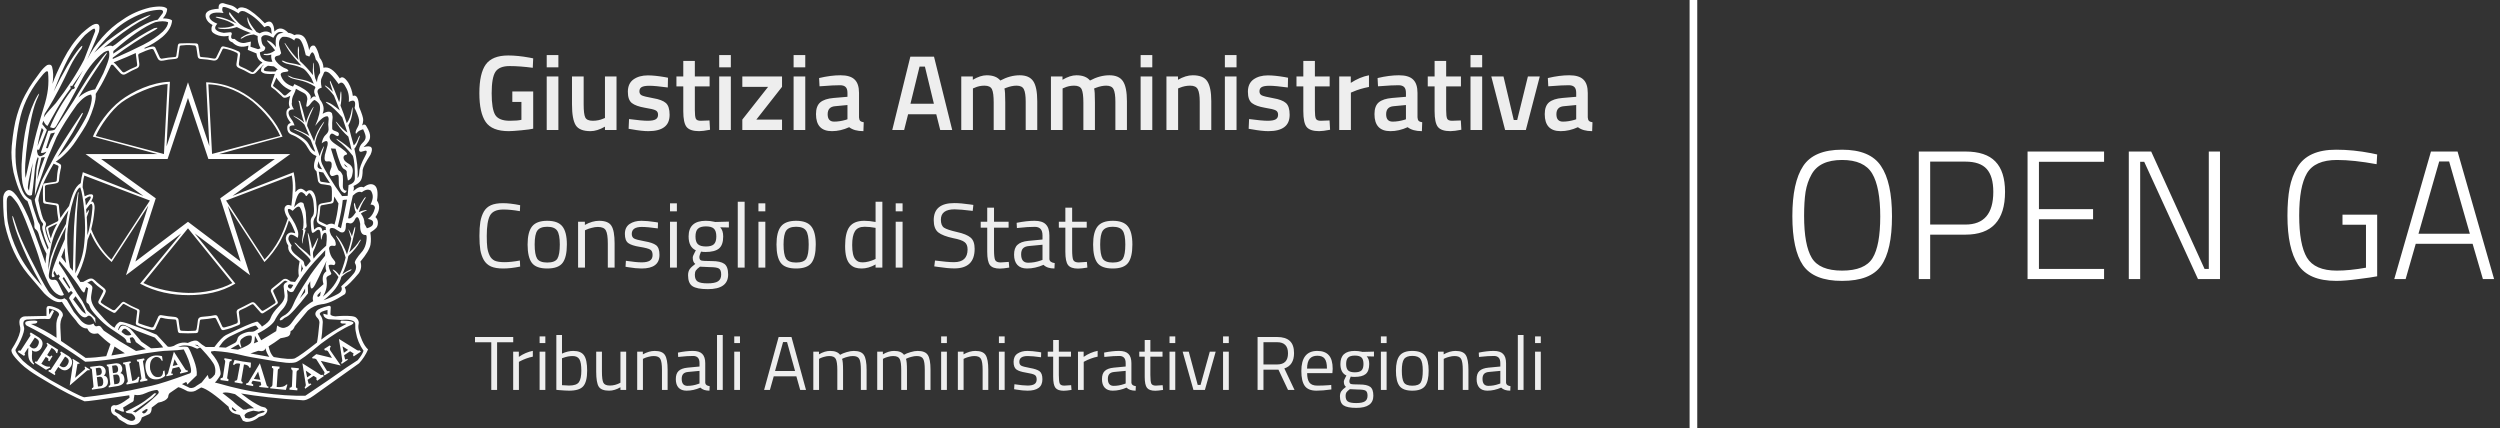
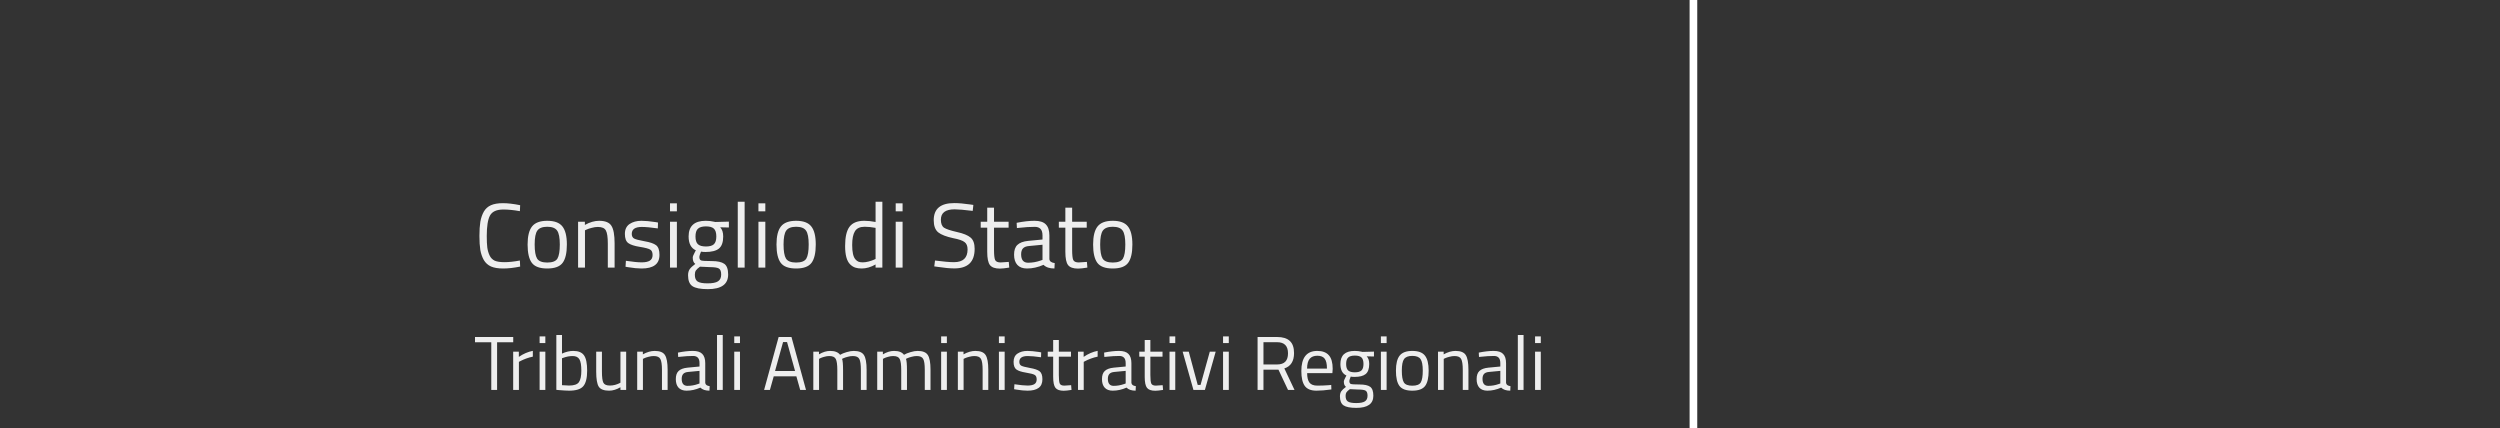
<svg xmlns="http://www.w3.org/2000/svg" width="327" height="56" viewBox="0 0 327 56" fill="none">
  <rect x="0" y="0" width="327" height="56" fill="#333333" stroke="none" />
  <g clip-path="url(#clip0_23_5188)">
-     <path d="M29.11 0.41C28.719 0.423 28.549 0.667 28.604 1.142C27.901 1.181 27.418 1.303 27.154 1.508C26.89 1.713 26.82 2.001 26.947 2.371C27.074 2.741 27.362 3.044 27.811 3.278C27.694 3.414 27.644 3.63 27.664 3.922C27.683 4.214 27.999 4.455 28.604 4.65C29.053 4.767 29.489 4.779 29.919 4.682C29.821 5.13 29.979 5.412 30.389 5.529C30.955 6.114 31.657 6.259 32.497 5.966L32.409 6.523L33.552 6.992C33.591 7.538 33.845 7.928 34.313 8.162L34.258 8.277C34.199 8.277 34.149 8.298 34.11 8.337L33.174 9.387C33.096 9.465 33.005 9.477 32.907 9.419C32.36 9.107 31.874 8.862 31.445 8.687C31.328 8.628 31.257 8.529 31.238 8.392L31.413 7.048C31.413 6.912 31.346 6.804 31.21 6.726C30.585 6.434 29.95 6.222 29.305 6.086C29.11 6.027 28.973 6.086 28.895 6.261L28.282 7.517C28.223 7.634 28.123 7.684 27.987 7.665C27.479 7.567 26.931 7.497 26.345 7.458C26.228 7.458 26.162 7.4 26.142 7.283L25.939 5.939C25.919 5.763 25.811 5.676 25.616 5.676C24.933 5.637 24.248 5.637 23.564 5.676C23.408 5.676 23.308 5.751 23.27 5.907L23.066 7.283C23.047 7.4 22.98 7.458 22.863 7.458C22.277 7.497 21.729 7.567 21.222 7.665C21.143 7.704 21.044 7.675 20.927 7.577L20.313 6.229C20.235 6.112 20.098 6.066 19.903 6.086C19.688 6.105 19.356 6.201 18.907 6.376V6.261C19.727 5.91 20.508 5.429 21.25 4.825C22.031 4.143 22.45 3.434 22.509 2.693C22.372 2.518 21.973 2.418 21.309 2.399C21.661 2.009 21.848 1.599 21.867 1.17C21.613 0.819 20.849 0.761 19.58 0.995C18.252 1.326 17.09 1.844 16.094 2.546C15.079 3.189 14.168 3.974 13.357 4.9C12.547 5.826 11.897 6.786 11.409 7.78L11.995 6.436C12.287 5.792 12.599 5.042 12.931 4.185C13.028 3.775 13.035 3.481 12.947 3.306C12.859 3.13 12.666 3.08 12.373 3.158C12.061 3.236 11.496 3.647 10.676 4.387C9.778 5.304 8.983 6.435 8.289 7.78C7.596 9.125 7.121 10.186 6.867 10.966C7.004 10.088 6.983 9.338 6.807 8.715C6.71 8.461 6.498 8.395 6.166 8.512C5.853 8.726 5.538 9.045 5.226 9.474C4.913 9.903 4.614 10.32 4.321 10.719C4.028 11.119 3.682 11.689 3.281 12.429C2.881 13.17 2.528 14.049 2.226 15.062C1.923 16.076 1.693 17.419 1.536 19.095C1.439 20.168 1.518 21.319 1.771 22.548C2.084 23.776 2.395 24.683 2.708 25.268C3.02 25.853 3.315 26.193 3.588 26.29C3.764 26.719 3.996 27.432 4.289 28.426C4.446 28.894 4.516 29.248 4.497 29.492C4.477 29.736 4.537 29.907 4.684 30.005C4.83 30.102 4.953 30.297 5.05 30.59C5.304 31.525 5.649 32.391 6.078 33.191C6 33.62 5.959 34.05 5.959 34.479C5.021 31.77 4.262 29.723 3.676 28.338C2.543 25.824 1.655 24.672 1.01 24.886C0.698 25.003 0.503 25.285 0.425 25.733C0.405 25.909 0.405 26.36 0.425 27.082C0.444 27.803 0.511 28.561 0.628 29.361C1.214 31.953 2.218 34.117 3.644 35.852L5.783 38.369C6.213 38.798 6.624 39.111 7.014 39.316C7.405 39.52 7.766 39.576 8.098 39.479C8.586 40.259 9.201 41.075 9.943 41.933C10.411 42.654 10.901 42.998 11.409 42.959C11.624 43.427 11.943 43.659 12.373 43.659L12.815 43.603C13.421 44.188 13.964 44.652 14.453 45.003L13.899 46.586C12.922 46.723 12.022 46.797 11.202 46.817C10.44 46.271 9.369 45.533 7.983 44.597L7.895 42.84C7.856 42.235 7.96 41.73 8.214 41.32C8.272 40.989 8.089 40.686 7.66 40.413C7.015 40.102 6.555 39.977 6.281 40.036C6.164 40.075 6.098 40.178 6.078 40.354V41.32L3.293 41.38C3.039 41.38 2.83 41.475 2.664 41.67C2.498 41.865 2.492 42.255 2.648 42.84C2.667 43.054 2.659 43.24 2.62 43.396C2.483 44.02 2.122 44.783 1.536 45.679C1.458 45.816 1.493 46.019 1.64 46.292C1.786 46.565 2.154 46.992 2.74 47.577C2.993 47.83 3.377 48.145 3.895 48.515C4.412 48.886 5.324 49.449 6.632 50.209C8.175 51.126 9.652 51.888 11.058 52.492C11.351 52.512 13.302 52.247 16.915 51.701L16.943 52.023C15.908 52.803 15.244 53.126 14.951 52.989C14.541 53.029 14.416 53.331 14.572 53.896C14.689 54.15 14.905 54.324 15.218 54.421L15.596 54.859L16.68 55.503C17.09 55.62 17.48 55.62 17.851 55.503C18.203 55.367 18.439 55.064 18.556 54.596L19.52 54.159C19.735 54.022 19.843 53.741 19.843 53.312L20.692 52.667C21.356 52.55 21.787 52.314 21.983 51.963C22.022 51.651 22.109 51.457 22.246 51.379L23.27 50.679C23.308 50.581 23.732 50.747 24.532 51.176C24.923 51.273 25.263 51.253 25.556 51.116L26.317 50.679C27.001 50.835 28.2 51.68 29.919 53.22C29.899 53.396 30.007 53.603 30.242 53.837C30.378 54.012 30.752 54.157 31.357 54.274L31.767 55.034L32.178 55.181C32.783 55.2 33.348 54.985 33.875 54.537L34.52 54.334C34.852 54.08 34.998 53.828 34.959 53.574L34.696 53.312L34.138 53.164C33.435 52.833 32.721 52.386 31.999 51.82L31.532 51.466C33.661 51.837 36.305 52.131 39.469 52.345C39.859 52.423 40.384 52.222 41.038 51.745C41.693 51.267 43.666 49.86 46.967 47.521C47.455 46.994 47.849 46.389 48.142 45.707C47.849 45.434 47.59 45.045 47.365 44.538C47.141 44.031 46.997 43.6 46.939 43.249C46.861 42.918 46.852 42.621 46.911 42.358C46.969 42.095 46.882 41.849 46.648 41.615C46.55 41.478 46.322 41.387 45.971 41.348C45.346 41.29 44.644 41.302 43.863 41.38C43.492 41.341 43.276 41.254 43.218 41.117L43.25 40.413C43.308 40.102 43.221 39.965 42.987 40.004C42.127 40.218 41.609 40.434 41.433 40.648C41.179 40.921 41.187 41.215 41.461 41.527C41.675 41.722 41.783 41.946 41.783 42.199C41.666 43.486 41.558 44.352 41.461 44.8C40.035 45.931 39.068 46.623 38.56 46.877C38.15 47.013 37.233 46.955 35.807 46.702C35.495 46.429 35.271 45.96 35.134 45.297C35.622 45.005 36.141 44.653 36.688 44.243C37.059 44.185 37.37 44.112 37.624 44.025C37.878 43.937 38.007 43.699 38.007 43.309C38.26 43.211 38.443 42.996 38.56 42.665L40.262 40.62C40.808 40.152 41.402 39.879 42.046 39.801C42.828 39.742 43.844 39.303 45.094 38.484C45.289 38.27 45.289 37.968 45.094 37.578C45.465 37.363 46.071 36.758 46.911 35.764C47.243 35.296 47.322 34.778 47.146 34.213C47.927 33.277 48.363 32.539 48.461 31.994C48.539 31.506 48.531 30.98 48.433 30.415C48.804 30.181 49.063 29.98 49.21 29.814C49.356 29.648 49.429 29.418 49.429 29.126C49.429 28.834 49.321 28.589 49.106 28.394C49.672 27.595 49.743 26.874 49.313 26.23C49.47 25.178 49.362 24.515 48.991 24.242C48.6 23.969 48.119 24.06 47.552 24.508C47.22 24.333 46.772 24.499 46.206 25.006C46.303 24.752 46.316 24.524 46.238 24.329C46.745 24.096 47.071 23.84 47.218 23.558C47.364 23.275 47.437 22.83 47.437 22.225C47.495 21.855 47.836 21.192 48.461 20.237C48.89 19.282 48.587 18.95 47.552 19.242C48.119 18.736 48.405 18.296 48.405 17.926C48.444 17.575 48.295 17.128 47.963 16.582C47.826 16.27 47.623 16.212 47.349 16.407C47.447 16.212 47.499 15.98 47.509 15.707C47.518 15.434 47.338 14.858 46.967 13.98C46.908 12.83 46.638 12.35 46.15 12.545C46.072 11.94 45.877 11.368 45.564 10.823C45.096 10.121 44.722 9.934 44.449 10.266C43.687 9.135 42.973 8.667 42.309 8.862C42.29 8.374 42.124 7.935 41.811 7.545C41.636 6.805 41.424 6.291 41.17 5.998C40.818 5.862 40.574 6.056 40.437 6.583C40.378 6.154 40.241 5.702 40.026 5.235C39.812 4.767 39.471 4.526 39.003 4.507C38.827 4.487 38.661 4.516 38.505 4.594C38.192 4.399 37.926 4.3 37.712 4.3C37.048 3.598 36.442 3.54 35.895 4.125L35.807 3.512C35.612 2.791 35.222 2.634 34.636 3.043C33.679 2.049 32.861 1.394 32.178 1.082C31.611 0.887 31.238 0.937 31.062 1.229C30.769 0.937 30.458 0.751 30.126 0.673C29.794 0.595 29.483 0.508 29.19 0.41C29.162 0.409 29.136 0.409 29.11 0.41ZM29.262 0.911C29.485 0.905 29.939 1.069 30.624 1.404L31.21 1.754C31.366 1.462 31.628 1.375 31.999 1.492C32.448 1.706 32.871 1.965 33.261 2.267C33.652 2.57 34.088 3.003 34.576 3.568C34.986 3.295 35.281 3.353 35.457 3.743L35.544 4.447C35.115 4.038 34.588 4.009 33.963 4.36L33.552 4.185C32.986 3.502 32.646 2.984 32.529 2.633C32.411 2.185 32.353 2.148 32.353 2.518C32.373 2.908 32.605 3.405 33.054 4.01C32.195 3.737 31.566 3.384 31.166 2.956C30.766 2.527 30.456 2.166 30.242 1.874C30.027 1.523 29.94 1.523 29.979 1.874C30.213 2.303 30.537 2.701 30.947 3.071C30.634 2.934 30.34 2.798 30.066 2.661C29.383 2.369 28.818 2.215 28.369 2.196C28.154 2.196 28.142 2.233 28.337 2.311C29.099 2.506 29.653 2.686 29.995 2.852C30.336 3.018 30.567 3.169 30.684 3.306C30.137 3.54 29.569 3.647 28.983 3.628C28.612 3.608 28.446 3.617 28.485 3.656C28.524 3.695 28.64 3.736 28.835 3.775C29.538 3.853 30.252 3.774 30.975 3.54C31.502 3.813 32.116 4.074 32.819 4.328C32.39 4.425 31.97 4.624 31.56 4.916C31.404 5.111 31.483 5.12 31.795 4.944C32.108 4.71 32.577 4.565 33.202 4.507L33.7 4.71C33.661 5.236 33.785 5.771 34.078 6.316L33.76 6.436L32.764 6.114L32.819 5.441L32.266 5.557C31.738 5.732 31.211 5.579 30.684 5.091C30.332 5.15 30.183 5.013 30.242 4.682C30.378 4.389 30.341 4.232 30.126 4.212L29.277 4.3C28.731 4.222 28.369 4.065 28.194 3.831C28.077 3.636 28.151 3.395 28.425 3.103C27.898 2.888 27.572 2.652 27.445 2.399C27.318 2.145 27.397 1.942 27.68 1.786C27.963 1.63 28.484 1.601 29.246 1.699C29.07 1.484 29.024 1.261 29.102 1.027C29.108 0.953 29.16 0.914 29.262 0.911ZM20.871 1.285C20.94 1.284 21.008 1.287 21.074 1.289C21.328 1.348 21.395 1.493 21.277 1.727L20.636 2.574C20.07 2.652 19.291 2.975 18.305 3.54C17.319 4.106 16.263 4.856 15.13 5.791L14.72 6.054C14.505 5.898 14.111 5.968 13.544 6.261C15.341 4.76 16.906 3.62 18.234 2.84C19.093 2.411 19.591 2.109 19.728 1.933C19.298 2.05 18.692 2.318 17.911 2.737C17.13 3.156 15.839 4.028 14.042 5.354L12.317 6.901C13.294 5.575 14.313 4.477 15.377 3.6C16.441 2.723 17.714 2.039 19.198 1.552C19.83 1.381 20.388 1.292 20.871 1.285ZM21.258 2.781C21.536 2.781 21.778 2.818 21.983 2.896C21.983 3.266 21.758 3.677 21.309 4.125C20.626 4.749 19.773 5.325 18.748 5.851C17.722 6.377 16.388 6.999 14.748 7.72V7.545C16.739 6.064 18.587 4.858 20.285 3.922C20.735 3.649 20.693 3.57 20.166 3.687C19.58 3.98 18.937 4.34 18.234 4.769C17.062 5.53 15.92 6.28 14.807 7.02L14.835 6.67C17.061 4.721 18.888 3.461 20.313 2.896C20.665 2.818 20.979 2.781 21.258 2.781ZM12.321 3.743C12.331 3.743 12.338 3.741 12.345 3.743C12.443 3.821 12.472 3.949 12.433 4.125L10.998 7.808C10.061 9.621 8.828 11.514 7.305 13.483C6.661 14.185 6.262 14.633 6.106 14.828C5.95 15.023 5.821 15.209 5.724 15.384L5.843 14.887L6.401 14.008C7.182 12.741 8.116 10.947 9.21 8.627C9.542 7.945 10.031 7.174 10.676 6.316C10.871 5.868 10.763 5.88 10.353 6.348C9.396 7.537 8.284 9.419 7.014 11.992L7.572 10.588C7.67 10.276 7.981 9.57 8.508 8.468C9.036 7.367 9.555 6.494 10.062 5.851C10.57 5.208 10.919 4.789 11.114 4.594C11.773 4.028 12.177 3.744 12.321 3.743ZM36.624 4.177C36.774 4.169 36.933 4.208 37.098 4.3C36.532 4.3 36.2 4.544 36.102 5.032C36.044 5.344 36.044 5.725 36.102 6.173C35.907 5.9 35.67 5.664 35.397 5.469C34.87 5.196 34.774 5.225 35.106 5.557C35.438 5.888 35.729 6.232 35.983 6.583C35.553 6.934 35.084 7.087 34.576 7.048C34.401 7.126 34.43 7.176 34.664 7.195C34.898 7.254 35.172 7.233 35.485 7.136C35.446 7.448 35.495 7.762 35.632 8.074C35.359 8.113 35.035 8.072 34.664 7.955C34.234 7.721 34.01 7.352 33.991 6.845L34.52 6.638C34.755 6.366 34.757 6.163 34.532 6.026C34.308 5.89 34.185 5.529 34.166 4.944C34.381 4.476 34.912 4.476 35.752 4.944C36.007 4.448 36.295 4.193 36.624 4.177ZM37.146 4.809C37.605 4.792 38.06 4.953 38.505 5.294C38.524 5.021 38.705 4.94 39.046 5.048C39.388 5.155 39.706 5.878 39.999 7.223L40.465 7.398C40.621 7.028 40.749 6.845 40.847 6.845C41.003 6.845 41.157 7.165 41.313 7.808C41.704 8.159 41.891 8.735 41.871 9.534C41.617 9.865 41.48 10.276 41.461 10.763L41.226 10.238C41.089 9.653 41.031 9.036 41.05 8.392C41.031 8.12 41.002 8.12 40.963 8.392C40.904 8.958 40.896 9.438 40.935 9.828C40.408 9.146 39.839 8.533 39.234 7.987C39.117 7.558 39.079 7.069 39.118 6.523C39.059 6.055 39.01 5.948 38.971 6.201C38.932 6.786 38.952 7.333 39.031 7.84C38.581 7.391 38.054 6.737 37.449 5.879C37.292 5.606 37.222 5.548 37.242 5.704C37.613 6.406 38.007 6.99 38.417 7.458C38.827 7.926 39.159 8.299 39.413 8.571C38.905 8.416 38.465 8.31 38.094 8.261C37.723 8.213 37.379 8.111 37.066 7.955C36.773 7.897 36.786 7.967 37.098 8.162C37.274 8.279 37.629 8.383 38.166 8.48C38.703 8.577 39.207 8.743 39.676 8.977C39.93 9.133 40.27 9.535 40.7 10.178L41.05 10.966C40.504 10.673 39.898 10.47 39.234 10.353C38.57 10.236 38.179 10.129 38.062 10.031C37.555 9.817 37.496 9.837 37.887 10.091C38.004 10.208 38.421 10.338 39.134 10.485C39.847 10.631 40.534 10.91 41.198 11.32L41.258 11.495C41.121 11.651 41.071 11.866 41.11 12.139L41.313 12.724C41.138 12.509 40.897 12.605 40.584 13.014C40.701 12.761 40.672 12.528 40.497 12.314C40.223 11.905 39.559 11.466 38.505 10.998L38.329 11.32C37.47 11.047 36.931 10.537 36.716 9.796C36.696 9.563 36.904 9.432 37.333 9.403C37.763 9.373 37.829 9.251 37.536 9.037C36.97 8.842 36.501 8.51 36.13 8.042C35.876 7.711 35.876 7.479 36.13 7.342L36.568 7.223L36.776 6.961L36.513 5.939C36.434 5.412 36.58 5.039 36.951 4.825C37.017 4.815 37.08 4.811 37.146 4.809ZM24.405 5.891C24.74 5.883 25.074 5.906 25.433 5.942C25.568 5.932 25.612 6.044 25.68 6.177L25.835 7.211C25.865 7.457 25.881 7.701 26.317 7.72C26.754 7.739 27.447 7.823 27.819 7.903C28.191 7.984 28.444 7.829 28.568 7.569C28.568 7.569 28.925 6.832 29.102 6.463C29.144 6.376 29.222 6.336 29.289 6.348C29.959 6.472 30.399 6.616 30.987 6.917C31.065 6.957 31.12 7.055 31.094 7.223L30.923 8.365C30.884 8.628 31.021 8.805 31.293 8.913C31.794 9.113 32.106 9.279 32.437 9.474C32.747 9.657 33.151 9.836 33.497 9.47L34.433 8.48H34.489L34.285 8.715C34.195 8.82 34.146 9.001 34.138 9.244C34.133 9.4 34.432 9.59 34.684 9.629C35.175 9.707 35.498 9.681 35.951 9.665L35.588 10.735L35.485 11.025C35.45 11.191 35.366 11.357 35.66 11.523L36.014 11.785L36.54 12.282L36.835 12.545C37.016 12.722 37.124 12.999 37.959 12.537C37.881 12.791 37.831 13.046 37.799 13.309C37.764 13.599 37.803 13.813 37.919 14.068C37.669 14.19 37.519 14.344 37.477 14.565C37.427 14.829 37.469 15.075 37.564 15.325C37.67 15.604 37.872 15.835 38.035 16.085C37.82 16.143 37.754 16.208 37.652 16.347C37.529 16.516 37.556 16.885 37.632 17.115C37.798 17.619 38.316 17.633 38.708 17.87C39.219 18.18 39.708 18.5 40.042 18.992C40.226 19.262 40.364 19.534 40.548 19.803C40.627 19.919 40.875 20.141 40.995 20.213C41.13 20.295 41.401 20.416 41.401 20.416C41.311 20.596 41.257 20.76 41.174 21.044C41.102 21.291 41.093 21.362 41.074 21.617C41.062 21.783 41.071 21.94 41.134 22.094C41.176 22.198 41.405 22.42 41.405 22.42C41.467 22.813 41.545 23.265 41.588 23.637C41.606 23.79 41.814 24.054 42.038 24.083C42.356 24.123 42.535 24.142 43.098 24.238C43.23 24.261 43.372 24.396 43.393 24.687C43.439 25.107 43.399 25.612 43.405 26.032C43.408 26.22 43.394 26.369 43.162 26.41L42.162 26.585C41.861 26.621 41.677 26.779 41.648 26.958C41.616 27.518 41.523 28.065 41.437 28.617C41.401 28.846 41.428 29.106 41.724 29.281C41.977 29.431 42.031 29.463 42.616 29.699C42.581 29.826 42.592 29.963 42.636 30.096C42.42 30.017 42.294 30.135 42.198 30.252C42.123 29.98 42.081 29.806 41.915 29.731C41.721 29.642 41.511 29.726 41.433 29.77C41.306 29.842 41.082 30.033 41.082 30.033C41.052 29.784 41.023 29.535 41.003 29.285C40.996 29.116 40.965 28.979 41.122 28.585C41.157 28.498 41.263 28.4 41.313 28.251C41.499 27.669 41.42 27.223 41.389 26.644C41.377 26.409 41.347 26.229 41.309 26.004C41.281 25.833 41.247 25.667 41.174 25.511C41.129 25.416 41.087 25.292 41.023 25.209C40.93 25.088 40.83 24.951 40.684 24.906C40.456 24.836 40.225 24.922 40.058 25.089C39.542 24.643 39.417 24.667 39.234 24.695C38.999 24.732 38.815 24.933 38.632 25.133C38.664 24.739 38.643 24.389 38.62 23.952C38.597 23.514 38.52 23.066 38.409 22.532L30.413 25.626L37.975 20.149H28.66L36.955 17.87C36.167 15.963 34.579 14.178 33.114 13.042C31.649 11.906 29.741 10.869 26.963 10.763L27.381 19.107L24.588 10.763L21.783 19.151L22.226 10.695C19.87 10.756 17.32 11.962 15.755 13.161C14.191 14.361 12.746 16.401 12.146 17.87L20.576 20.149H11.186L18.767 25.634L10.835 22.52C10.687 23.083 10.613 23.453 10.56 23.951C9.713 24.464 9.409 25.622 9.034 26.946C8.602 27.492 8.25 27.974 7.895 28.513C7.801 27.984 7.745 27.454 7.704 26.919C7.684 26.763 7.601 26.646 7.413 26.616L6.158 26.421C5.889 26.404 5.895 26.171 5.887 25.988C5.881 25.491 5.867 24.922 5.875 24.413C5.877 24.316 5.968 24.224 6.086 24.194C6.419 24.109 6.979 24.071 7.337 23.979C7.605 23.911 7.645 23.826 7.704 23.689C7.732 23.175 7.81 22.668 7.923 22.166C7.923 22.166 8.101 21.653 7.911 21.502C7.657 21.299 7.285 21.16 7.285 21.16C7.701 20.869 8.028 20.616 8.508 20.149C8.989 19.683 9.471 19.151 9.975 18.367C10.479 17.584 11.178 16.608 11.608 15.663C12.038 14.718 12.618 13.129 12.521 12.282C12.789 11.838 12.866 11.745 13.23 11.117C13.593 10.489 14.178 9.277 14.54 8.48H14.775L15.632 9.446C16.025 9.891 16.258 9.805 16.64 9.578C17.05 9.333 17.444 9.136 17.863 8.965C18.037 8.894 18.276 8.745 18.218 8.301L18.082 7.279C18.062 7.129 18.122 7.057 18.285 6.977C18.711 6.768 19.467 6.475 19.795 6.408C19.943 6.378 20.069 6.458 20.114 6.555L20.6 7.589C20.731 7.88 20.965 8.015 21.373 7.923C21.781 7.831 22.22 7.757 22.771 7.72C23.323 7.684 23.306 7.491 23.345 7.211L23.489 6.165C23.471 6.051 23.575 5.914 23.795 5.942C24.003 5.914 24.204 5.896 24.405 5.891ZM14.114 6.631C14.156 6.627 14.192 6.629 14.222 6.638C14.3 6.833 14.316 7.101 14.277 7.442C14.238 7.783 13.985 8.502 13.517 9.594L12.433 11.697C11.671 11.795 10.949 12.147 10.265 12.752C10.617 12.147 11.042 11.455 11.54 10.675C12.038 9.896 12.812 8.727 13.867 7.167C14.043 6.875 14.049 6.803 13.883 6.949C13.717 7.095 13.275 7.652 12.552 8.627C11.83 9.602 10.863 11.114 9.652 13.161C9.32 13.668 8.498 14.924 7.19 16.932C7.092 17.029 6.797 17.087 6.309 17.107L5.345 19.946C5.423 20.063 5.668 20.022 6.078 19.827C5.883 20.198 5.588 20.405 5.198 20.444L4.963 20.265L4.847 19.827L4.875 19.564L5.11 19.592L6.134 16.991L5.52 16.232L5.668 15.794C5.863 16.203 6.046 16.427 6.222 16.466C6.495 15.94 6.891 15.221 7.409 14.315C7.926 13.408 8.539 12.486 9.242 11.55L9.21 11.32C9.21 11.183 9.28 11.171 9.417 11.288L10.879 9.184L9.68 11.26C9.875 11.475 9.788 11.62 9.417 11.697C8.167 13.355 7.208 15.004 6.544 16.641L6.839 16.729C7.015 16.807 7.181 16.729 7.337 16.494L9.122 13.336L10.823 10.178C11.624 8.755 12.541 7.645 13.576 6.845C13.811 6.714 13.99 6.642 14.114 6.631ZM17.764 6.933V7.02L17.939 8.424C17.958 8.561 17.913 8.656 17.795 8.715C17.307 8.91 16.809 9.154 16.301 9.446C16.204 9.485 16.113 9.477 16.034 9.419L15.13 8.392L14.863 8.162L15.158 8.042C16.134 7.653 17.002 7.284 17.764 6.933ZM35.046 8.599L35.839 8.687L36.337 9.096C36.2 9.135 36.101 9.223 36.042 9.359C34.949 9.378 34.442 9.3 34.52 9.124C34.462 9.007 34.636 8.833 35.046 8.599ZM6.142 9.319C6.207 9.313 6.252 9.346 6.281 9.419C6.359 10.198 6.353 10.955 6.265 11.686C6.178 12.417 5.989 13.227 5.696 14.124C4.934 16.658 4.477 18.365 4.321 19.242C4.028 20.276 3.705 21.622 3.353 23.279C3.197 22.48 3.29 20.796 3.632 18.232C3.974 15.669 4.408 13.843 4.935 12.752C5.189 12.186 5.18 12.099 4.907 12.489C3.716 14.517 3.022 17.508 2.827 21.466C2.788 22.85 2.863 23.851 3.058 24.465C3.254 25.079 3.478 25.433 3.732 25.53C3.868 25.608 4.018 25.6 4.174 25.503C4.291 24.762 4.37 24.159 4.409 23.701C4.448 23.243 4.5 22.708 4.568 22.094C4.637 21.48 4.759 20.968 4.935 20.559L5.05 20.674C4.855 21.571 4.753 22.197 4.744 22.548C4.734 22.898 4.711 23.251 4.672 23.602C4.633 23.953 4.591 24.624 4.552 25.618C4.787 24.819 5.044 24.056 5.317 23.335L6.222 20.706L7.397 17.926C8.041 16.678 8.938 15.257 10.09 13.658C10.774 12.859 11.38 12.428 11.907 12.37C12.044 12.565 12.044 12.967 11.907 13.571C11.77 14.175 11.534 14.809 11.202 15.472C9.932 17.811 8.704 19.506 7.512 20.559L9.532 17.286L10.501 15.528C10.871 14.865 10.938 14.633 10.704 14.828C8.731 17.791 7.552 19.651 7.162 20.412C6.771 21.172 6.389 21.885 6.018 22.548C5.647 23.21 5.403 23.728 5.285 24.099C5.168 24.469 4.923 25.132 4.552 26.087C4.552 26.263 4.673 26.768 4.907 27.607C5.141 28.445 5.338 28.936 5.505 29.082C5.67 29.228 5.685 29.388 5.548 29.563C5.49 29.719 5.531 30.014 5.668 30.442C5.765 30.91 5.99 31.553 6.341 32.371L6.254 32.666C5.882 31.847 5.55 30.948 5.257 29.973C5.257 29.583 5.214 29.343 5.126 29.245C5.038 29.148 4.951 28.968 4.863 28.704C4.775 28.441 4.64 28.048 4.465 27.531C4.289 27.015 4.164 26.552 4.086 26.143C3.559 25.909 3.177 25.517 2.943 24.962C2.708 24.406 2.49 23.679 2.285 22.782C2.08 21.886 1.995 20.812 2.034 19.565C2.132 18.083 2.348 16.641 2.68 15.237C3.168 13.288 4.164 11.436 5.668 9.681C5.875 9.45 6.034 9.33 6.142 9.319ZM42.544 9.359C42.632 9.349 42.749 9.378 42.895 9.446C43.188 9.583 43.657 10.101 44.301 10.998C44.614 10.647 44.917 10.771 45.21 11.375C45.561 11.921 45.698 12.576 45.62 13.336C46.343 12.946 46.596 13.207 46.381 14.124C46.694 14.767 46.886 15.271 46.955 15.631C47.023 15.992 46.965 16.329 46.779 16.641C46.594 16.953 46.503 17.192 46.513 17.357C46.522 17.523 46.593 17.517 46.72 17.341C46.847 17.166 47.106 17.021 47.497 16.904C47.751 17.45 47.858 17.81 47.819 17.986C47.819 18.2 47.684 18.432 47.421 18.686C47.157 18.939 47.006 19.242 46.967 19.592C46.967 19.768 47.058 19.859 47.234 19.859L47.76 19.712C48.033 19.673 48.041 19.888 47.788 20.356C47.514 20.863 47.317 21.29 47.19 21.641C47.063 21.992 46.999 22.273 46.999 22.488C46.979 22.936 46.9 23.201 46.764 23.279C46.803 22.714 46.788 22.124 46.72 21.509C46.651 20.895 46.529 20.21 46.353 19.449C46.509 19.313 46.725 18.853 46.999 18.073C47.135 17.683 47.106 17.634 46.911 17.926C46.696 18.511 46.48 18.871 46.266 19.008C46.051 18.287 45.818 17.412 45.564 16.379C45.857 15.892 46.04 15.274 46.118 14.533C46.138 13.91 46.1 13.864 46.003 14.39C45.885 15.131 45.67 15.703 45.357 16.112C45.103 15.294 44.829 14.527 44.536 13.806C44.634 13.396 44.675 12.916 44.656 12.37C44.636 11.824 44.587 11.807 44.509 12.314C44.508 12.723 44.459 13.072 44.361 13.364L43.716 11.729L43.305 10.791C43.169 10.479 43.123 10.479 43.162 10.791L43.541 12.02C43.248 11.688 42.974 11.444 42.72 11.288C42.466 11.132 42.42 11.144 42.576 11.32C43.006 11.69 43.375 12.088 43.688 12.517C43.942 13.141 44.195 13.783 44.449 14.446C43.707 13.822 43.188 13.474 42.895 13.396C42.524 13.259 42.524 13.326 42.895 13.599C43.422 13.93 44.049 14.514 44.772 15.353C45.006 16.035 45.23 16.698 45.445 17.341C45.074 17.127 44.625 16.7 44.098 16.057C43.864 15.823 43.855 15.86 44.07 16.172C44.5 16.815 44.998 17.383 45.564 17.87L46.003 19.652C45.553 19.204 44.968 18.748 44.246 18.28C43.933 18.085 43.912 18.122 44.186 18.395C44.811 18.844 45.467 19.507 46.15 20.384C46.345 20.93 46.432 21.933 46.413 23.395C46.393 23.765 46.12 24.039 45.592 24.214L45.473 25.618L44.744 25.646C44.353 25.1 44.052 24.675 43.847 24.373C43.642 24.071 43.352 23.609 42.971 22.985C42.59 22.361 42.31 21.856 42.134 21.466C41.958 21.076 41.929 20.674 42.046 20.265C42.164 19.855 42.263 19.544 42.341 19.33C42.419 19.116 42.407 19.078 42.309 19.215C42.075 19.624 41.909 20.022 41.811 20.412L41.226 18.745C41.284 18.082 41.637 17.233 42.282 16.2C42.477 15.849 42.456 15.82 42.222 16.112C41.636 16.892 41.258 17.683 41.082 18.483L40.174 16.466C40.154 16.096 40.387 15.392 40.875 14.358C41.129 13.813 41.071 13.833 40.7 14.418C40.387 15.003 40.163 15.55 40.026 16.057C39.753 14.945 39.487 14.001 39.234 13.221L39.031 13.161L39.146 13.483C39.302 14.458 39.518 15.304 39.791 16.025C39.42 15.694 39.001 15.424 38.532 15.21C38.279 15.073 38.279 15.102 38.532 15.297C39.099 15.628 39.526 15.96 39.819 16.291C40.054 16.837 40.269 17.334 40.465 17.783C40.113 17.529 39.52 17.235 38.68 16.904C38.367 16.845 38.367 16.883 38.68 17.019C39.734 17.448 40.386 17.871 40.64 18.28L41.226 19.827C41.011 19.827 40.729 19.508 40.377 18.865C40.084 18.319 39.353 17.793 38.182 17.286C37.947 17.188 37.84 16.981 37.859 16.669C37.898 16.455 38.122 16.368 38.532 16.407C38.415 16.075 38.278 15.81 38.122 15.615L37.887 15.265C37.575 14.622 37.761 14.303 38.445 14.303C38.191 13.913 38.104 13.61 38.182 13.396C38.162 13.025 38.249 12.665 38.445 12.314C38.562 12.08 38.649 11.844 38.708 11.61C39.079 11.825 39.417 12.005 39.72 12.151C40.022 12.297 40.182 12.565 40.202 12.954L40.054 13.861C40.113 14.037 40.271 13.979 40.525 13.686C40.778 13.335 40.982 13.132 41.138 13.074C41.353 13.171 41.56 13.345 41.756 13.599C41.951 13.969 41.88 14.653 41.548 15.647L41.226 16.466C41.89 15.589 42.429 15.171 42.839 15.21C42.976 15.307 43.02 15.504 42.971 15.806C42.922 16.108 42.922 16.425 42.971 16.757C43.02 17.088 42.905 17.37 42.632 17.604C42.359 17.838 42.176 18.219 42.078 18.745C42.703 18.277 42.956 18.364 42.839 19.008L42.489 20.265C42.391 20.869 42.486 21.155 42.779 21.116C43.072 21.077 43.253 21.114 43.321 21.231C43.39 21.348 43.404 21.551 43.365 21.844C43.189 22.253 43.111 22.524 43.13 22.651C43.15 22.778 43.206 22.885 43.293 22.973C43.381 23.061 43.57 23.04 43.863 22.913C44.156 22.787 44.301 22.874 44.301 23.176C44.301 23.478 44.307 23.772 44.317 24.055C44.327 24.338 44.42 24.613 44.596 24.886C44.733 25.081 44.907 25.209 45.122 25.268L45.385 24.946C44.995 24.965 44.814 24.713 44.843 24.186C44.873 23.66 44.87 23.25 44.831 22.957C44.675 22.587 44.517 22.38 44.361 22.341C44.205 22.302 43.844 21.328 43.278 19.417L43.891 19.449C44.34 21.087 44.701 21.968 44.975 22.094C45.248 22.221 45.377 22.366 45.357 22.532C45.338 22.697 45.387 23.056 45.505 23.602C45.856 23.504 46.059 23.181 46.118 22.635C46.216 22.128 46.07 21.739 45.68 21.466C45.27 21.232 45.033 21.016 44.975 20.821C44.858 20.49 44.986 20.287 45.357 20.209C45.572 20.092 45.053 19.624 43.803 18.805C43.159 18.357 42.964 17.955 43.218 17.604C43.315 17.428 43.496 17.435 43.76 17.62C44.023 17.805 44.195 17.849 44.273 17.751C44.41 17.478 44.302 17.29 43.951 17.182C43.599 17.075 43.433 16.953 43.453 16.816C43.433 16.212 43.446 15.802 43.485 15.587C43.524 15.373 43.503 15.12 43.425 14.828C43.21 14.516 42.799 14.537 42.194 14.887C42.331 14.556 42.366 14.233 42.297 13.921C42.229 13.609 42.078 13.306 41.843 13.014L41.548 12.107C41.47 11.795 41.649 11.58 42.078 11.463C41.942 10.859 41.942 10.432 42.078 10.178C42.215 9.905 42.31 9.682 42.369 9.506C42.398 9.418 42.457 9.369 42.544 9.359ZM36.158 10.15C36.236 10.326 36.45 10.595 36.791 10.966C37.133 11.336 37.575 11.63 38.122 11.845L37.389 12.457C37.272 12.516 37.164 12.499 37.066 12.402C36.715 12.031 36.295 11.671 35.807 11.32C35.71 11.281 35.693 11.202 35.752 11.085L36.158 10.15ZM21.923 10.994L21.445 20.149L12.528 17.787C13.096 16.49 14.599 14.343 15.923 13.38C17.247 12.417 19.952 11.117 21.923 10.994ZM27.254 11.025C29.67 11.113 31.596 12.179 33.003 13.253C34.577 14.568 35.904 16.143 36.648 17.775L27.736 20.133L27.254 11.025ZM24.588 12.811L27.254 20.794H35.955L28.807 25.94L31.473 34.213L24.588 29.011L17.708 34.213L20.373 25.94L13.226 20.794H21.923L24.588 12.811ZM5.461 16.729L5.696 17.019L4.907 19.127C5.044 18.25 5.226 17.45 5.461 16.729ZM7.19 17.341C6.78 18.102 6.468 18.785 6.254 19.39L6.018 19.362L6.632 17.461L7.19 17.341ZM5.871 20.531L5.285 22.11L4.875 23.482L5.022 22.313L5.226 21.466L5.405 20.619L5.871 20.531ZM41.668 21.084C41.746 21.454 41.9 21.806 42.134 22.138C42.036 22.138 41.926 22.115 41.799 22.066C41.672 22.018 41.587 21.939 41.548 21.832C41.509 21.724 41.551 21.474 41.668 21.084ZM4.289 21.291C4.094 22.85 3.928 24.069 3.791 24.946L3.676 24.711C3.559 24.536 3.762 23.396 4.289 21.291ZM7.014 21.406L7.54 21.641C7.658 21.699 7.687 21.799 7.628 21.935C7.511 22.461 7.444 23.004 7.425 23.57C7.425 23.687 7.367 23.757 7.25 23.776L5.871 23.979C5.715 24.018 5.636 24.118 5.636 24.274C5.597 24.956 5.597 25.636 5.636 26.318C5.636 26.513 5.727 26.621 5.903 26.64L7.25 26.847C7.367 26.866 7.425 26.933 7.425 27.05C7.464 27.635 7.53 28.182 7.628 28.688C7.648 28.825 7.602 28.92 7.485 28.979L6.222 29.595C6.046 29.654 5.988 29.791 6.046 30.005C6.183 30.629 6.37 31.205 6.604 31.731L6.576 31.846C6.4 31.573 6.234 31.178 6.078 30.661C5.922 30.145 5.872 29.799 5.931 29.623C6.087 29.35 6.037 29.097 5.783 28.863C5.588 28.669 5.335 27.79 5.022 26.23C5.042 25.821 5.208 25.208 5.52 24.389C5.833 23.57 6.331 22.576 7.014 21.406ZM45.035 21.438L45.505 21.903C45.192 21.806 45.034 21.652 45.035 21.438ZM41.7 22.46L42.278 22.564C42.57 23.051 42.817 23.445 43.162 23.951L42.019 23.776C41.915 23.761 41.863 23.659 41.843 23.542C41.8 23.288 41.726 22.569 41.7 22.46ZM38.17 22.953C38.276 23.599 38.313 24.107 38.297 24.711C38.278 25.453 38.215 26.184 38.11 26.915C37.823 26.774 37.558 26.735 37.333 26.99C37.251 27.084 37.194 27.234 37.214 27.487L37.273 27.754C37.332 27.949 37.398 28.114 37.477 28.251C37.538 28.357 37.598 28.464 37.652 28.573C37.291 29.636 36.909 30.619 36.54 31.29C35.962 32.341 35.419 33.086 34.608 33.95L29.568 26.23L38.17 22.953ZM11.03 22.965L19.608 26.23L14.572 33.95C13.351 32.84 12.479 31.396 11.931 29.977C12.134 29.123 12.266 28.627 12.373 27.288C12.398 26.972 12.328 26.674 12.254 26.537C12.141 26.33 11.981 26.331 11.903 26.39C11.99 26.258 12.04 26.14 12.11 25.968C12.213 25.717 12.208 25.549 12.11 25.471C11.932 25.352 11.614 25.387 11.07 25.682C10.991 25.259 10.941 24.901 10.807 24.492C10.831 23.93 10.893 23.454 11.03 22.965ZM10.501 24.508C10.715 25.074 10.89 26.12 11.026 27.65C11.163 29.181 11.163 30.559 11.026 31.787C10.897 33.366 10.482 34.422 9.855 35.764C9.855 34.555 9.87 33.573 9.899 32.813C9.928 32.053 9.957 31.044 9.987 29.786C10.016 28.529 10.101 27.101 10.238 25.503C10.316 25.113 10.295 25.022 10.178 25.236C9.865 26.854 9.679 28.93 9.62 31.465L9.592 33.131L9.532 35.414L9.154 34.977C8.881 33.612 8.76 32.178 8.799 30.677C8.858 29.566 9.036 28.368 9.329 27.082C9.739 25.464 10.13 24.606 10.501 24.508ZM48.046 24.811C48.218 24.797 48.375 24.843 48.521 24.946C48.696 25.238 48.775 25.526 48.756 25.809C48.736 26.092 48.636 26.409 48.461 26.759C48.832 26.759 49.027 26.905 49.047 27.197C48.89 27.86 48.579 28.336 48.11 28.629C48.54 28.707 48.77 28.844 48.799 29.038C48.829 29.233 48.785 29.393 48.668 29.52C48.551 29.646 48.327 29.76 47.995 29.858L47.672 29.273C47.691 28.805 47.534 28.358 47.202 27.929C47.339 27.812 47.554 27.696 47.847 27.579C48.062 27.481 48.025 27.448 47.732 27.487C47.419 27.546 47.174 27.625 46.999 27.722H46.939C47.115 27.098 47.397 26.506 47.788 25.94C47.885 25.687 47.827 25.695 47.612 25.968C47.28 26.436 46.989 26.933 46.736 27.459C46.618 27.343 46.527 27.127 46.469 26.815C46.391 26.445 46.333 26.436 46.294 26.787C46.352 27.236 46.439 27.559 46.556 27.754C46.127 28.417 45.786 28.678 45.532 28.541C45.689 27.606 45.896 26.623 46.15 25.59C46.599 25.142 46.989 24.993 47.321 25.149C47.585 24.94 47.826 24.828 48.046 24.811ZM39.385 25.129C39.403 25.127 39.423 25.127 39.441 25.129C39.489 25.133 39.539 25.151 39.588 25.18C39.783 25.297 39.908 25.422 39.967 25.558C40.025 25.695 40.112 25.672 40.23 25.487C40.347 25.302 40.446 25.237 40.525 25.296C40.603 25.354 40.684 25.47 40.772 25.646C40.859 25.821 40.924 26.008 40.963 26.203C41.002 26.398 41.037 26.752 41.066 27.269C41.096 27.785 41.031 28.131 40.875 28.307C40.719 28.482 40.632 28.698 40.64 28.951C40.671 29.965 40.758 30.468 40.875 30.458C40.992 30.449 41.135 30.37 41.301 30.224C41.467 30.078 41.613 30.022 41.74 30.061C41.867 30.1 41.939 30.385 41.959 30.912C41.978 31.438 42.028 31.49 42.106 31.071C42.184 30.652 42.33 30.442 42.544 30.442C42.759 30.442 42.801 31.006 42.664 32.137C41.902 32.819 41.355 33.387 41.023 33.835C40.905 33.348 40.899 33.008 41.007 32.813C41.114 32.618 41.214 32.396 41.301 32.153C41.389 31.909 41.462 31.691 41.52 31.496C41.677 31.029 41.648 30.987 41.433 31.377C41.316 31.611 41.214 31.818 41.126 31.994C41.038 32.169 40.932 32.343 40.815 32.519C40.776 32.207 40.652 31.651 40.437 30.852C40.261 30.306 40.211 30.315 40.289 30.88C40.446 31.796 40.553 32.683 40.612 33.541C40.28 33.19 39.942 32.887 39.6 32.634C39.258 32.38 38.962 32.111 38.708 31.819C38.493 31.682 38.456 31.699 38.592 31.874C38.827 32.186 39.173 32.553 39.632 32.972C40.091 33.391 40.367 33.671 40.465 33.807C40.562 33.944 40.62 34.06 40.64 34.157C40.464 34.391 40.261 34.636 40.026 34.889C39.89 34.811 39.811 34.676 39.791 34.491C39.772 34.306 39.708 34.169 39.6 34.082C39.493 33.994 39.167 33.727 38.62 33.278C38.132 32.849 37.974 32.46 38.15 32.109C38.013 31.933 37.891 31.73 37.783 31.496C37.676 31.262 37.703 31.033 37.859 30.808C38.015 30.584 38.377 30.686 38.943 31.115C39.04 30.783 39.04 30.472 38.943 30.18C38.845 29.888 38.729 29.593 38.592 29.301C38.338 28.833 38.093 28.435 37.859 28.104C37.644 27.655 37.594 27.403 37.712 27.344C37.829 27.286 38.016 27.364 38.27 27.579C38.758 27.052 39.077 26.901 39.234 27.125C39.39 27.35 39.519 27.725 39.616 28.251C39.714 28.777 39.722 29.32 39.644 29.886L39.529 30.005L39.644 30.12C39.683 30.237 39.637 30.677 39.501 31.437C39.501 31.593 39.546 31.75 39.644 31.906C39.605 31.672 39.597 31.494 39.616 31.377C39.636 31.28 39.7 31.054 39.807 30.693C39.915 30.332 39.967 30.125 39.967 30.076C39.967 30.028 39.888 29.993 39.732 29.973C39.907 29.915 40.022 29.834 40.07 29.727C40.119 29.619 40.127 29.512 40.098 29.404C40.069 29.297 40.052 28.988 40.042 28.482C40.033 27.975 39.983 27.591 39.895 27.328C39.807 27.065 39.751 26.862 39.732 26.716C39.712 26.57 39.596 26.485 39.381 26.465C39.166 26.446 38.863 26.661 38.473 27.11C38.648 26.271 38.829 25.71 39.014 25.427C39.136 25.242 39.259 25.142 39.385 25.129ZM1.269 25.582C1.29 25.582 1.311 25.585 1.333 25.59C1.45 25.59 1.718 25.866 2.138 26.421C2.558 26.977 3.129 28.224 3.851 30.164C4.574 32.104 5.016 33.378 5.182 33.982C5.348 34.587 5.514 35.113 5.68 35.561C5.846 36.01 6.047 36.465 6.281 36.933C6.633 37.635 6.986 38.116 7.337 38.369C7.806 38.7 8.146 38.758 8.361 38.544L7.572 36.933C7.436 36.641 7.228 36.533 6.955 36.611C6.506 36.631 6.323 36.37 6.401 35.824C6.44 35.473 6.565 34.868 6.779 34.01C7.209 32.567 7.823 31.134 8.624 29.71C8.526 30.334 8.481 30.861 8.481 31.29C7.758 32.908 7.231 34.213 6.899 35.207C6.723 35.928 6.732 36.281 6.927 36.261L7.162 36.146L6.987 35.736L7.102 35.414L7.453 36.026L7.66 35.883L7.835 36.146L7.66 36.408L8.979 38.309L9.297 38.047L9.532 38.309C9.142 38.699 8.988 38.952 9.066 39.069C9.418 39.712 9.737 40.23 10.03 40.62C10.616 41.478 11.094 41.718 11.465 41.348C11.582 41.251 11.731 41.271 11.907 41.408C12.083 41.544 12.278 41.838 12.493 42.287L12.461 41.614L11.377 40.588L10.764 39.359C10.256 38.638 9.895 38.083 9.68 37.693C9.465 37.303 9.197 36.839 8.875 36.293C8.553 35.747 8.156 35.13 7.688 34.447L7.775 34.125L8.712 35.267C9.551 36.339 10.143 37.153 10.485 37.709C10.826 38.264 11.028 38.395 11.086 38.103L11.261 37.55L11.524 37.693L11.349 38.834L11.289 39.184C11.27 39.457 11.326 39.621 11.453 39.67C11.58 39.718 11.69 39.899 11.787 40.211C11.846 40.406 12.155 40.809 12.712 41.424C13.268 42.038 13.854 42.552 14.469 42.971C15.084 43.39 15.59 43.734 15.991 43.997C16.391 44.26 16.584 44.519 16.564 44.772L17.118 44.888L16.975 44.188L17.325 44.1C17.501 44.217 17.646 44.429 17.764 44.741C18.271 45.13 18.711 45.445 19.082 45.679L17.795 45.91L15.596 44.597L13.576 43.249L13.194 42.752C13.077 42.615 12.917 42.587 12.712 42.664C12.507 42.742 12.347 42.626 12.23 42.315C11.702 42.626 11.163 42.51 10.616 41.965L9.652 40.795L8.744 39.244L8.421 39.009C7.933 39.321 7.306 39.11 6.544 38.369C6.271 38.116 5.686 37.109 4.787 35.354C3.596 33.093 2.787 31.39 2.357 30.239C2.045 29.284 1.841 28.679 1.744 28.426C1.646 28.172 1.604 28.166 1.624 28.41C1.644 28.654 1.789 29.201 2.062 30.049C2.336 30.897 2.846 32.138 3.588 33.775C4.233 35.101 4.868 36.311 5.493 37.403C4.047 35.843 3.002 34.38 2.357 33.016C1.713 31.671 1.281 30.423 1.066 29.273C0.969 28.864 0.91 28.236 0.891 27.388C0.871 26.54 0.884 26.065 0.923 25.968C1.008 25.712 1.124 25.584 1.269 25.582ZM11.728 25.694C11.905 25.681 11.924 25.8 11.787 26.055L11.234 26.875C11.194 26.543 11.173 26.254 11.114 26.02C11.309 25.883 11.468 25.784 11.644 25.706C11.676 25.698 11.702 25.695 11.728 25.694ZM43.716 25.706L44.273 26.612C44.176 27.626 44.001 28.55 43.748 29.389C43.494 29.194 43.162 29.206 42.752 29.42L41.843 28.979C41.726 28.92 41.671 28.824 41.696 28.688C41.788 28.181 41.858 27.72 41.891 27.133C41.898 27.015 41.961 26.868 42.078 26.847L43.365 26.616C43.541 26.577 43.636 26.461 43.656 26.266L43.716 25.706ZM45.385 26.115C45.112 27.597 44.85 28.844 44.596 29.858L44.186 29.623C44.537 28.22 44.753 27.072 44.831 26.175C44.948 26.136 45.131 26.115 45.385 26.115ZM11.927 26.672C12.057 26.664 12.109 26.869 12.082 27.285C12.024 28.162 11.774 29.787 11.433 30.769C11.413 29.696 11.391 29.084 11.349 28.394L11.612 27.666C11.632 27.413 11.582 27.401 11.465 27.634L11.313 27.905L11.261 27.372L11.7 26.815C11.791 26.724 11.868 26.676 11.927 26.672ZM8.947 27.519C8.755 28.332 8.671 29.006 8.624 29.301C7.765 30.783 7.101 32.258 6.632 33.72C6.515 34.168 6.419 34.703 6.341 35.327C6.283 34.527 6.413 33.41 6.736 31.978C7.058 30.545 7.795 29.059 8.947 27.519ZM46.708 28.406C46.876 28.399 47.012 28.688 47.114 29.273C47.056 30.306 47.309 30.795 47.875 30.737C47.973 30.795 47.987 31.065 47.919 31.552C47.851 32.039 47.691 32.462 47.437 32.813C46.636 33.729 46.304 34.272 46.441 34.448C46.656 34.818 46.618 35.236 46.325 35.704C45.896 36.231 45.327 36.819 44.624 37.462C44.819 37.852 44.674 38.184 44.186 38.457C43.62 38.769 42.993 39.038 42.309 39.272C43.579 38.317 44.363 37.293 44.656 36.202C45.066 35.831 45.427 35.591 45.74 35.474C46.013 35.298 46.059 35.22 45.883 35.239C45.532 35.376 45.162 35.591 44.772 35.883C45.142 35.143 45.408 34.343 45.564 33.485C46.326 32.744 46.803 32.16 46.999 31.731C47.272 31.322 47.28 31.231 47.026 31.465C46.734 31.952 46.285 32.47 45.68 33.016C45.953 32.178 46.198 31.241 46.413 30.208C46.511 29.604 46.481 29.496 46.325 29.886L46.031 30.912C45.894 30.502 45.74 30.188 45.564 29.973L45.943 31.202C45.865 31.689 45.678 32.382 45.385 33.278C45.112 32.498 44.751 31.798 44.301 31.174C43.891 30.667 43.825 30.659 44.098 31.146C44.547 31.79 44.917 32.635 45.21 33.688C44.975 34.624 44.702 35.403 44.389 36.026C44.155 35.676 43.914 35.435 43.66 35.299C43.465 35.201 43.465 35.259 43.66 35.474C43.914 35.727 44.117 35.98 44.273 36.233C44.039 36.799 43.73 37.296 43.349 37.725C42.968 38.154 42.593 38.514 42.222 38.807C42.69 38.085 42.848 37.286 42.692 36.408C42.692 36.252 42.814 36.124 43.058 36.026C43.302 35.929 43.383 35.821 43.305 35.704C43.09 35.276 42.987 34.936 42.987 34.682C43.143 34.604 43.375 34.604 43.688 34.682C43.942 34.507 43.919 34.26 43.616 33.938C43.313 33.617 43.12 33.151 43.042 32.546C43.042 32.196 43.279 32.071 43.748 32.169C43.962 32.149 43.979 31.896 43.803 31.409L43.305 30.737C42.954 29.957 43.103 29.671 43.748 29.886L44.509 30.355C45.016 30.55 45.261 30.21 45.242 29.333C45.242 29.138 45.393 29.094 45.696 29.201C45.998 29.309 46.275 29.079 46.529 28.514C46.592 28.445 46.652 28.409 46.708 28.406ZM7.485 29.237C7.092 29.939 6.851 30.461 6.648 31.19C6.496 30.801 6.369 30.364 6.313 30.021C6.294 29.923 6.308 29.812 6.401 29.77L7.485 29.237ZM24.588 29.862L30.389 37.021C28.84 37.9 26.474 38.346 24.644 38.313C22.814 38.281 20.54 37.881 18.759 37.021L24.588 29.862ZM38.608 30.515C38.34 30.431 38.098 30.374 37.884 30.447C37.71 30.507 37.523 30.683 37.477 30.792C37.412 30.948 37.369 31.122 37.389 31.29C37.416 31.518 37.492 31.789 37.592 31.935C37.619 31.975 37.712 32.137 37.712 32.137C37.64 32.478 37.757 32.824 37.975 33.075C38.336 33.492 38.808 33.869 39.19 34.177C39.106 34.511 39.045 35.056 39.031 35.354C39.016 35.653 39.06 35.861 39.09 36.114C38.921 36.404 38.796 36.607 38.592 36.878L38.019 36.822C38.019 36.822 37.726 36.59 37.572 36.524C37.398 36.448 37.17 36.435 36.983 36.591C36.552 36.95 36.074 37.327 35.692 37.637C35.508 37.765 35.353 37.945 35.441 38.154C35.586 38.502 35.851 39.036 36.003 39.379C36.044 39.473 36.086 39.602 35.943 39.694C35.413 40.031 34.987 40.337 34.481 40.608C34.334 40.687 34.276 40.676 34.114 40.501C33.866 40.232 33.663 39.969 33.409 39.706C33.134 39.42 32.916 39.535 32.688 39.662C32.222 39.922 31.684 40.17 31.21 40.413C30.995 40.491 30.931 40.735 30.947 40.831C31.014 41.252 31.043 41.51 31.094 41.933C31.128 42.215 31.031 42.275 30.911 42.322C30.349 42.544 30.024 42.663 29.421 42.812C29.24 42.856 29.132 42.826 29.07 42.696C28.866 42.265 28.679 41.859 28.485 41.44C28.383 41.221 28.243 41.199 28.03 41.237C27.445 41.373 26.891 41.379 26.405 41.44C26.164 41.47 25.931 41.545 25.879 41.933C25.85 42.281 25.786 42.629 25.732 42.959C25.677 43.286 25.595 43.248 25.325 43.269C24.79 43.312 24.35 43.301 23.867 43.269C23.571 43.25 23.556 43.226 23.505 42.927C23.434 42.519 23.406 42.248 23.353 41.837C23.3 41.571 23.057 41.459 22.771 41.444C22.342 41.421 21.715 41.332 21.042 41.217C20.905 41.193 20.721 41.342 20.692 41.44C20.496 41.858 20.324 42.289 20.106 42.696C20.047 42.806 19.907 42.854 19.756 42.812C19.227 42.665 18.733 42.508 18.226 42.319C18.088 42.267 18.079 42.187 18.086 42.112C18.133 41.621 18.208 41.141 18.262 40.676C18.262 40.559 18.195 40.472 18.058 40.413C18.058 40.413 17.256 40.064 17.114 39.98C16.972 39.896 16.56 39.659 16.27 39.507C16.083 39.409 15.945 39.571 15.859 39.654L15.628 39.916L15.158 40.413L15.07 40.501C14.992 40.579 14.876 40.591 14.72 40.533L14.512 40.413L13.664 39.916L13.285 39.646C13.098 39.512 13.192 39.432 13.277 39.272C13.466 38.917 13.732 38.502 13.839 38.135C13.837 37.942 13.817 37.907 13.692 37.761C13.602 37.656 13.332 37.462 13.226 37.375C13.021 37.208 12.888 37.106 12.692 36.929C12.599 36.846 12.447 36.683 12.345 36.611C12.197 36.507 12.116 36.435 11.935 36.428C11.715 36.419 11.522 36.518 11.329 36.623C11.2 36.694 10.879 36.878 10.879 36.878H10.501L10.333 36.599L10.054 36.19C10.508 35.434 10.887 34.328 11.086 33.572C11.276 32.855 11.353 32.227 11.457 31.373C11.622 30.982 11.711 30.757 11.839 30.411C12.434 31.933 13.521 33.34 14.604 34.273L19.401 26.895L16.477 35.999L23.712 30.53L18.325 37.104C20.345 38.193 22.491 38.6 24.644 38.604C26.797 38.607 28.942 38.227 30.784 37.092L25.469 30.53L32.704 35.999L29.791 26.93L34.588 34.276C35.217 33.682 36.174 32.49 36.744 31.384C37.314 30.278 37.488 29.767 37.788 28.827C37.92 28.96 38.051 29.171 38.135 29.338C38.259 29.583 38.338 29.779 38.445 30.033C38.531 30.237 38.61 30.39 38.608 30.515ZM8.481 32.431C8.461 33.074 8.519 33.737 8.656 34.42L8.01 33.6L8.481 32.431ZM42.544 32.725L42.517 33.453C41.345 34.896 40.61 35.882 40.317 36.408C39.321 37.909 38.649 39.099 38.297 39.976C38.083 40.463 37.771 40.853 37.361 41.145C37.049 41.301 36.812 41.467 36.656 41.642C36.519 41.896 36.598 41.962 36.891 41.845C37.086 41.65 37.302 41.505 37.536 41.408C37.966 41.193 38.883 40.182 40.289 38.369L40.262 37.343L40.584 36.786C40.565 37.352 40.611 37.666 40.728 37.725C40.845 37.783 41.009 37.62 41.214 37.24C41.419 36.859 41.919 35.813 42.72 34.097C42.544 34.624 42.536 35.084 42.692 35.474C42.223 35.805 42.094 36.369 42.309 37.168L41.345 38.047C40.955 38.476 40.826 38.923 40.963 39.391C40.416 39.684 39.889 40.111 39.381 40.676C38.873 41.241 38.489 41.722 38.226 42.112C37.962 42.502 37.682 42.734 37.389 42.812C37.057 42.968 36.679 42.889 36.25 42.577L36.13 43.309L34.166 44.506L33.7 43.631C35.047 42.929 35.828 42.287 36.042 41.702C36.316 41.215 36.61 40.811 36.923 40.489C37.235 40.167 37.459 39.772 37.596 39.304L37.624 38.6L37.536 37.872C37.849 38.223 38.131 38.298 38.385 38.103C38.795 37.342 39.235 36.636 39.704 35.983C40.172 35.33 40.67 34.722 41.198 34.157C41.725 33.592 42.173 33.115 42.544 32.725ZM39.469 34.507C39.488 34.8 39.546 35.003 39.644 35.12L39.353 35.617L39.469 34.507ZM8.361 36.233L9.182 37.605L9.094 37.781L8.186 36.408L8.361 36.233ZM11.955 36.711C12.03 36.712 12.091 36.772 12.142 36.818C12.502 37.218 12.932 37.568 13.401 37.9C13.499 37.958 13.528 38.045 13.489 38.162L12.871 39.391C12.832 39.547 12.873 39.672 12.991 39.769C13.537 40.178 14.123 40.539 14.748 40.851C14.884 40.948 15.013 40.948 15.13 40.851L16.034 39.829C16.113 39.731 16.204 39.723 16.301 39.801C16.809 40.093 17.307 40.338 17.795 40.533C17.913 40.591 17.958 40.687 17.939 40.823L17.764 42.227C17.744 42.403 17.831 42.519 18.026 42.577C18.612 42.831 19.239 43.025 19.903 43.162C20.098 43.181 20.235 43.136 20.313 43.019L20.927 41.67C20.985 41.553 21.078 41.545 21.222 41.583C21.744 41.721 22.297 41.77 22.863 41.79C22.98 41.79 23.047 41.848 23.066 41.965L23.27 43.337C23.308 43.493 23.408 43.571 23.564 43.571C24.248 43.61 24.933 43.61 25.616 43.571C25.811 43.571 25.919 43.484 25.939 43.309L26.142 41.965C26.162 41.848 26.228 41.79 26.345 41.79C26.931 41.751 27.479 41.68 27.987 41.583C28.123 41.563 28.223 41.613 28.282 41.73L28.895 42.987C28.973 43.162 29.11 43.22 29.305 43.162C29.95 43.025 30.575 42.791 31.21 42.521C31.358 42.459 31.436 42.374 31.413 42.199L31.238 40.851C31.257 40.715 31.328 40.619 31.445 40.561C31.874 40.385 32.361 40.142 32.907 39.829C33.006 39.772 33.101 39.774 33.174 39.857L34.11 40.911C34.227 41.008 34.343 41.02 34.461 40.942C35.066 40.572 35.643 40.191 36.19 39.801C36.346 39.703 36.383 39.575 36.305 39.419L35.752 38.162C35.699 38.043 35.763 37.922 35.847 37.86C36.328 37.504 36.682 37.194 37.066 36.846C37.164 36.748 37.274 36.702 37.401 36.734C37.465 36.751 37.559 36.819 37.636 36.878C37.455 36.906 37.102 37.071 37.098 37.462L37.214 38.544C37.292 38.992 37.053 39.492 36.497 40.047C35.94 40.603 35.573 41.115 35.397 41.583C35.299 41.934 34.922 42.315 34.258 42.724C34.218 42.607 34.061 42.421 33.787 42.167C33.748 42.089 33.669 42.06 33.552 42.08C32.888 42.255 31.552 42.84 29.54 43.834C29.189 44.009 28.691 44.527 28.046 45.385H26.903C26.59 45.21 26.258 44.965 25.907 44.653C25.653 44.458 25.205 44.529 24.56 44.86C23.955 44.724 23.349 44.848 22.744 45.238C22.372 45.374 22.099 45.403 21.923 45.325L20.489 43.778C17.52 42.531 15.901 41.975 15.628 42.112C15.335 42.287 15.119 42.54 14.983 42.871C14.69 42.735 14.25 42.362 13.664 41.758L12.755 40.736C12.091 39.995 11.818 39.294 11.935 38.632L12.082 37.725C12.102 37.588 12.081 37.481 12.022 37.403C11.808 37.169 11.604 37.032 11.409 36.993L11.875 36.73C11.904 36.715 11.93 36.71 11.955 36.711ZM37.911 37.184C37.947 37.183 37.988 37.188 38.031 37.2C38.169 37.238 38.227 37.237 38.365 37.275C38.282 37.413 38.23 37.518 38.17 37.605C38.044 37.789 37.961 37.813 37.756 37.637C37.576 37.484 37.66 37.191 37.911 37.184ZM39.911 37.725V38.222L39.206 39.041L39.911 37.725ZM41.959 38.135L41.871 38.66C41.617 38.913 41.501 38.892 41.52 38.6L41.959 38.135ZM9.883 38.747L10.648 39.829L11.086 40.62L11.234 41.058C10.96 40.921 10.724 40.718 10.528 40.445L10.062 39.829L9.564 39.157L9.883 38.747ZM6.469 40.37C6.496 40.365 6.532 40.371 6.576 40.386C7.396 40.6 7.774 40.873 7.716 41.205C7.462 41.634 7.346 42.119 7.365 42.665L7.397 44.188C6.362 43.505 5.245 42.901 4.054 42.374C4.191 42.355 4.349 42.34 4.524 42.331C4.7 42.321 4.816 42.257 4.875 42.14C4.934 42.023 4.826 41.952 4.552 41.933C3.947 41.933 3.557 41.982 3.381 42.08C3.244 42.236 3.273 42.402 3.469 42.577C4.875 43.279 6.116 43.983 7.19 44.685C8.889 45.757 10.209 46.632 11.146 47.314C12.064 47.294 13.351 47.17 15.011 46.936L17.528 46.467C18.563 46.272 19.638 46.106 20.752 45.97C21.162 45.911 21.68 45.874 22.305 45.854C22.93 45.835 23.507 45.785 24.034 45.707C24.542 46.662 24.854 47.499 24.971 48.221C25.029 48.591 24.98 48.798 24.823 48.837C22.499 49.695 20.831 50.236 19.815 50.46C18.8 50.684 17.883 50.881 17.062 51.057C15.012 51.427 12.99 51.73 10.998 51.963C10.491 51.827 9.026 51.077 6.604 49.712C4.886 48.679 3.686 47.842 3.002 47.199C2.221 46.36 1.906 45.855 2.062 45.679C2.57 44.841 2.914 44.099 3.09 43.456C3.168 43.183 3.185 42.968 3.146 42.812C2.931 42.149 3.089 41.809 3.616 41.79C4.924 41.712 5.804 41.691 6.254 41.73C6.449 41.749 6.573 41.691 6.632 41.555L7.074 40.676L6.807 40.561L6.429 41.145L6.401 40.473C6.401 40.412 6.423 40.377 6.469 40.37ZM42.839 40.533V41.173L42.282 41.03L42.341 41.32C42.458 41.535 42.674 41.68 42.987 41.758L44.568 41.845L45.27 41.817C46.09 41.837 46.488 42.038 46.469 42.418C46.449 42.798 46.478 43.153 46.556 43.484C46.693 44.322 47.025 45.122 47.552 45.882C47.435 46.233 47.182 46.643 46.791 47.111L45.27 48.105C43.961 49.041 42.184 50.26 39.939 51.761C38.337 51.8 36.412 51.671 34.166 51.379C32.545 51.164 30.681 50.754 28.572 50.15L28.106 50.034L28.309 49.832C28.641 49.403 28.822 49.115 28.851 48.968C28.88 48.822 28.831 48.491 28.704 47.974C28.577 47.458 28.213 46.846 27.608 46.145V45.97L28.046 45.91C29.257 45.988 30.334 46.145 31.282 46.379C32.228 46.613 33.355 46.829 34.664 47.024C35.933 47.258 36.855 47.397 37.421 47.445C37.987 47.494 38.415 47.471 38.708 47.374C39.235 47.159 40.318 46.359 41.959 44.975C43.541 43.786 44.877 42.957 45.971 42.489C46.303 42.295 46.317 42.156 46.015 42.068C45.712 41.98 45.261 41.933 44.656 41.933C44.461 42.089 44.477 42.217 44.712 42.315C44.985 42.295 45.18 42.316 45.297 42.374C43.989 43.056 42.897 43.736 42.019 44.419C42.097 43.97 42.163 43.203 42.222 42.112C42.202 41.761 42.086 41.446 41.871 41.173C41.734 40.978 41.921 40.804 42.429 40.648L42.839 40.533ZM16.023 42.474C16.147 42.471 16.286 42.504 16.445 42.577L17.851 43.249L20.253 44.156C20.839 44.78 21.201 45.211 21.337 45.445C20.849 45.503 20.322 45.541 19.756 45.56L18.497 44.685C17.989 44.081 17.619 43.642 17.385 43.368C17.151 43.096 16.927 42.901 16.712 42.784C16.399 42.608 16.142 42.55 15.947 42.609C15.81 42.648 15.665 42.843 15.508 43.194L15.449 43.134C15.527 42.803 15.649 42.599 15.815 42.521C15.877 42.492 15.948 42.475 16.023 42.474ZM33.389 42.589C33.459 42.585 33.522 42.623 33.58 42.696L33.815 42.987L33.493 43.194C33.297 43.349 33.056 43.416 32.764 43.396C32.51 43.377 32.165 43.462 31.736 43.647C31.306 43.832 31.073 44.087 31.034 44.419C30.956 44.653 30.848 44.801 30.712 44.86C30.282 45.094 29.892 45.297 29.54 45.472L28.632 45.413L29.102 44.773C29.337 44.5 29.636 44.255 30.007 44.041C31.666 43.222 32.77 42.745 33.317 42.609C33.342 42.599 33.366 42.59 33.389 42.589ZM16.325 42.995C16.383 42.996 16.441 43.012 16.505 43.046L16.975 43.456L17.178 43.778C16.904 43.915 16.631 43.915 16.357 43.778L15.891 43.424C16.008 43.132 16.153 42.991 16.325 42.995ZM4.026 43.484L3.879 43.691C3.977 43.749 4.006 43.824 3.967 43.921L2.708 45.854C2.649 45.893 2.57 45.881 2.473 45.822L2.329 46.029L3.146 46.554L3.293 46.352C3.215 46.312 3.195 46.255 3.234 46.176L3.676 45.5L3.704 45.532C3.665 46.059 3.679 46.485 3.748 46.817C3.816 47.148 4.038 47.442 4.409 47.696L4.465 47.549C4.25 47.393 4.154 47.053 4.174 46.526C4.213 46.215 4.213 45.978 4.174 45.822C4.447 46.017 4.723 46.044 5.006 45.898C5.29 45.752 5.47 45.493 5.548 45.123C5.626 44.752 5.481 44.429 5.11 44.156L4.026 43.484ZM32.684 43.886C32.729 43.887 32.773 43.889 32.819 43.894C32.975 43.913 32.988 44.195 32.851 44.741C32.734 45.014 32.157 45.345 31.122 45.735L30.154 45.62L31.182 45.035L31.445 45.445H31.588L31.445 44.975C31.347 44.644 31.463 44.383 31.795 44.188C32.069 43.983 32.366 43.881 32.684 43.886ZM33.349 43.921L33.76 44.685L33.202 44.916C33.28 44.721 33.33 44.389 33.349 43.921ZM4.552 44.156C4.845 44.312 5.017 44.463 5.066 44.609C5.115 44.756 5.08 44.948 4.963 45.182C4.845 45.416 4.686 45.547 4.481 45.576C4.276 45.605 4.066 45.491 3.851 45.238L4.552 44.156ZM44.333 44.331L44.772 47.139C44.791 47.236 44.741 47.336 44.624 47.433L44.684 47.608L45.505 47.051L45.417 46.936C45.222 47.053 45.122 47.053 45.122 46.936L45.007 46.467L45.795 45.942L46.206 46.204C46.284 46.263 46.267 46.329 46.15 46.407L46.266 46.614L47.202 45.998L47.054 45.822C46.976 45.861 46.872 45.861 46.736 45.822L44.333 44.331ZM6.166 44.828L6.078 44.975C6.215 45.034 6.244 45.133 6.166 45.27L4.907 47.199C4.848 47.316 4.757 47.336 4.64 47.258L4.552 47.433L6.018 48.368L6.576 48.074L6.489 47.93C6.254 48.028 5.893 47.908 5.405 47.577L5.991 46.674L6.254 46.849C6.351 46.907 6.359 47.002 6.281 47.139L6.457 47.258L6.867 46.586L6.72 46.495C6.622 46.631 6.526 46.672 6.429 46.614L6.166 46.439L6.752 45.5C7.123 45.715 7.318 45.93 7.337 46.145L7.485 46.204L7.6 45.735L6.166 44.828ZM25.469 45.095L25.819 45.123L26.122 45.405L25.469 45.095ZM24.126 45.182C24.424 45.172 24.744 45.218 25.086 45.325L25.791 45.62L26.174 45.457L26.377 45.648C27.373 46.72 27.935 47.453 28.062 47.843C28.189 48.233 28.204 48.61 28.106 48.98C27.735 49.468 27.47 49.646 27.313 49.509L27.166 49.04L26.377 50.034L25.732 50.444C25.439 50.697 25.136 50.797 24.823 50.738L23.799 50.241L24.325 49.975L24.473 50.094C24.375 50.386 24.491 50.345 24.823 49.975L25.732 49.1C25.79 48.573 25.662 47.896 25.349 47.067C25.037 46.239 24.804 45.715 24.648 45.5C24.609 45.325 24.161 45.288 23.301 45.385C23.555 45.258 23.828 45.192 24.126 45.182ZM43.13 45.182L42.397 45.648L42.517 45.854C42.634 45.796 42.758 45.825 42.895 45.942L43.425 46.817L41.373 46.32L40.815 46.761L40.907 46.904C41.063 46.865 41.217 46.894 41.373 46.992L42.429 48.662C42.468 48.779 42.439 48.875 42.341 48.953L42.457 49.1L43.162 48.662L43.042 48.515C42.925 48.574 42.83 48.561 42.752 48.483L41.959 47.199L44.568 47.811L43.19 45.822C43.112 45.647 43.141 45.481 43.278 45.325L43.13 45.182ZM44.799 45.297L45.532 45.767L44.975 46.145L44.799 45.297ZM14.983 45.325L16.329 46.204L14.572 46.495L14.983 45.325ZM34.724 45.532C34.802 45.941 34.968 46.323 35.222 46.674C34.714 46.596 33.896 46.447 32.764 46.232L33.787 45.882C34.334 45.999 34.646 45.883 34.724 45.532ZM7.983 45.97L7.863 46.145C7.961 46.203 7.99 46.282 7.951 46.379L6.664 48.34C6.586 48.418 6.507 48.426 6.429 48.368L6.309 48.543L7.162 49.068L7.25 48.893C7.152 48.834 7.131 48.76 7.19 48.662L7.628 47.986L7.775 48.133C8.146 48.445 8.493 48.518 8.815 48.352C9.137 48.186 9.339 47.925 9.417 47.565C9.495 47.204 9.358 46.887 9.007 46.614L7.983 45.97ZM22.744 45.998L21.983 48.805C21.924 48.942 21.845 49.021 21.748 49.04L21.776 49.215L22.596 49.04V48.865C22.459 48.885 22.393 48.864 22.393 48.805L22.568 48.193L23.417 47.986L23.68 48.428C23.719 48.564 23.673 48.651 23.536 48.69L23.564 48.865L24.56 48.63V48.455C24.404 48.455 24.296 48.406 24.238 48.308L22.744 45.998ZM20.556 46.491C20.491 46.489 20.428 46.491 20.365 46.495C19.947 46.519 19.598 46.668 19.317 46.936C18.966 47.365 18.916 47.97 19.17 48.75C19.404 49.432 19.911 49.714 20.692 49.597C21.082 49.519 21.385 49.374 21.6 49.159L21.512 48.455L21.337 48.543C21.337 48.913 21.221 49.158 20.987 49.275C20.323 49.47 19.874 49.147 19.64 48.308C19.542 47.431 19.767 46.896 20.313 46.701C20.704 46.643 20.986 46.809 21.162 47.199L21.277 47.171L21.19 46.586C20.965 46.531 20.753 46.497 20.556 46.491ZM8.508 46.642C8.782 46.778 8.94 46.936 8.979 47.111C9.018 47.287 8.97 47.475 8.843 47.68C8.716 47.885 8.563 48.001 8.377 48.03C8.191 48.059 7.99 47.978 7.775 47.783L8.508 46.642ZM29.365 46.849L29.333 47.051C29.431 47.11 29.472 47.209 29.453 47.346L29.158 49.303C29.119 49.42 29.023 49.469 28.867 49.45L28.835 49.712L29.863 49.859L29.891 49.597C29.754 49.577 29.696 49.507 29.716 49.39L30.007 47.433C30.026 47.277 30.117 47.207 30.273 47.227L30.329 47.024L29.365 46.849ZM18.847 46.877L17.883 47.051L17.939 47.286C18.056 47.267 18.135 47.304 18.174 47.401L18.497 49.478C18.497 49.595 18.438 49.673 18.321 49.712L18.349 49.947L19.289 49.772L19.258 49.537C19.101 49.576 19.022 49.527 19.023 49.39L18.7 47.286C18.7 47.169 18.77 47.111 18.907 47.111L18.847 46.877ZM9.532 46.936L9.477 47.051C9.555 47.149 9.584 47.265 9.564 47.401L9.122 50.416L11.377 48.483C11.475 48.405 11.574 48.397 11.672 48.455L11.759 48.34L11.114 47.93L11.058 48.046C11.156 48.124 11.164 48.211 11.086 48.308L9.827 49.422L10.118 47.668C10.138 47.571 10.216 47.55 10.353 47.608L10.413 47.489L9.532 46.936ZM22.831 46.992L23.242 47.724L22.596 47.871L22.831 46.992ZM30.684 47.079L30.477 47.668L30.624 47.755C30.741 47.541 31.003 47.479 31.413 47.577L31.034 49.625C30.976 49.761 30.868 49.819 30.712 49.8L30.684 50.007L31.708 50.182L31.736 49.975C31.599 49.936 31.541 49.849 31.56 49.712L31.911 47.668C32.321 47.707 32.557 47.852 32.616 48.105L32.791 48.074L32.819 47.433C32.097 47.355 31.387 47.235 30.684 47.079ZM17.062 47.258L16.094 47.433L16.122 47.636C16.259 47.617 16.35 47.658 16.389 47.755L16.712 49.832C16.712 49.968 16.65 50.055 16.532 50.094L16.564 50.297L18.086 50.007L18.234 49.303L18.058 49.275C17.961 49.567 17.707 49.754 17.297 49.832L16.915 47.668C16.895 47.551 16.962 47.481 17.118 47.461L17.062 47.258ZM15.289 47.517C15.238 47.515 15.186 47.516 15.13 47.521L13.955 47.696L13.987 47.899C14.104 47.899 14.17 47.948 14.19 48.046L14.425 50.241C14.425 50.378 14.358 50.452 14.222 50.472V50.679L15.158 50.532C16.037 50.434 16.398 50.053 16.242 49.39C16.183 49.059 16.017 48.864 15.744 48.805C15.958 48.65 16.037 48.405 15.979 48.074C15.876 47.715 15.646 47.532 15.289 47.517ZM33.991 47.521L32.497 50.007C32.419 50.104 32.323 50.15 32.206 50.15L32.178 50.329L33.114 50.504V50.269C32.938 50.23 32.868 50.151 32.907 50.034L33.054 49.8L34.078 49.947L34.166 50.297C34.146 50.414 34.072 50.464 33.935 50.444L33.903 50.619L35.106 50.738V50.559C34.989 50.559 34.91 50.493 34.871 50.357L33.991 47.521ZM39.556 47.521L39.999 50.329C39.999 50.465 39.949 50.569 39.851 50.647L39.911 50.854L40.728 50.269L40.612 50.15C40.456 50.228 40.369 50.219 40.349 50.122L40.23 49.684L41.023 49.159L41.373 49.39C41.451 49.449 41.443 49.507 41.345 49.565L41.493 49.8L42.369 49.187L42.222 49.012C42.144 49.051 42.056 49.06 41.959 49.04L39.556 47.521ZM15.122 47.779C15.306 47.788 15.415 47.946 15.449 48.253C15.468 48.526 15.381 48.691 15.186 48.75L14.775 48.805L14.66 47.843L15.038 47.783C15.068 47.778 15.096 47.778 15.122 47.779ZM13.094 47.839C13.043 47.837 12.987 47.838 12.931 47.843L11.787 47.986L11.819 48.193C11.936 48.193 12.003 48.243 12.022 48.34L12.23 50.532C12.23 50.668 12.159 50.747 12.022 50.766V50.969L12.991 50.826C13.85 50.767 14.219 50.386 14.102 49.684C14.043 49.353 13.869 49.167 13.576 49.128C13.791 48.972 13.87 48.727 13.811 48.396C13.692 48.038 13.453 47.854 13.094 47.839ZM35.572 47.871V48.133C35.709 48.133 35.771 48.212 35.752 48.368L35.632 50.357C35.593 50.532 35.506 50.619 35.369 50.619L35.341 50.794L37.389 51.001L37.596 50.297H37.449C37.214 50.57 36.795 50.678 36.19 50.619L36.337 48.428C36.357 48.291 36.423 48.221 36.54 48.221L36.568 47.958L35.572 47.871ZM38.094 48.074V48.308C38.211 48.347 38.27 48.434 38.27 48.571L38.182 50.532C38.143 50.649 38.043 50.707 37.887 50.707L37.859 50.969L38.883 51.057L38.915 50.794C38.798 50.775 38.727 50.708 38.708 50.591L38.795 48.63C38.834 48.494 38.922 48.415 39.058 48.396L39.09 48.165L38.094 48.074ZM12.987 48.097C13.17 48.106 13.279 48.264 13.313 48.571C13.333 48.844 13.225 49.01 12.991 49.068L12.64 49.128L12.521 48.165L12.903 48.105C12.932 48.101 12.96 48.096 12.987 48.097ZM39.999 48.483L40.728 48.98L40.174 49.362L39.999 48.483ZM33.76 48.603L34.05 49.684L33.202 49.565L33.76 48.603ZM15.218 48.98C15.452 48.961 15.597 49.127 15.656 49.478C15.714 49.907 15.607 50.151 15.333 50.209L14.951 50.269L14.807 49.04L15.218 48.98ZM13.05 49.275C13.285 49.255 13.43 49.413 13.489 49.744C13.547 50.173 13.46 50.426 13.226 50.504L12.815 50.559L12.668 49.334L13.05 49.275ZM20.548 51.001C20.841 51.196 20.829 51.42 20.517 51.673C19.696 52.472 18.771 53.231 17.736 53.952L17.385 53.837C17.99 53.466 18.85 52.861 19.963 52.023L20.461 51.466L20.194 51.438C19.823 51.77 19.401 52.108 18.923 52.449C18.444 52.79 17.89 53.115 17.265 53.427L16.417 53.837L16.564 54.012L17.21 54.099C17.581 54.333 17.734 54.565 17.676 54.799C17.48 55.092 17.169 55.133 16.74 54.919L16.034 54.537C15.78 54.283 15.527 54.109 15.274 54.012L14.983 53.777L15.098 53.487L15.979 53.837H16.242L16.094 53.312L17.15 52.667C17.423 52.57 17.54 52.404 17.5 52.17L17.588 51.641C18.037 51.739 18.527 51.666 19.054 51.422C19.582 51.179 20.08 51.04 20.548 51.001ZM29.509 51.335C29.805 51.337 30.215 51.407 30.74 51.554L33.23 53.399C32.702 53.399 32.37 53.457 32.234 53.574H31.823C31.257 53.184 30.809 52.824 30.477 52.492L29.102 51.411C29.197 51.359 29.331 51.334 29.509 51.335ZM30.361 53.252L30.947 53.749C30.83 53.827 30.68 53.798 30.505 53.662C30.329 53.525 30.283 53.389 30.361 53.252ZM19.258 53.487L19.317 53.63L19.082 53.952L18.819 54.099L18.584 53.952L18.612 53.837L19.11 53.514L19.258 53.487ZM33.142 53.717L33.847 53.837L34.313 53.717L34.636 53.777L34.52 53.924L33.76 54.159C33.428 54.451 33.033 54.646 32.584 54.743L32.086 54.656L31.971 54.306C32.088 54.131 32.239 54.002 32.425 53.924C32.61 53.846 32.849 53.776 33.142 53.717Z" fill="white" />
-   </g>
-   <path d="M67.012 13.332V11.96H69.742V16.832C69.49 16.897 68.977 16.967 68.202 17.042C67.437 17.117 66.881 17.154 66.536 17.154C65.08 17.154 64.077 16.753 63.526 15.95C62.975 15.147 62.7 13.892 62.7 12.184C62.7 10.467 62.98 9.216 63.54 8.432C64.109 7.648 65.089 7.256 66.48 7.256C67.301 7.256 68.225 7.349 69.252 7.536L69.742 7.634L69.686 8.866C68.557 8.717 67.544 8.642 66.648 8.642C65.752 8.642 65.136 8.894 64.8 9.398C64.473 9.902 64.31 10.835 64.31 12.198C64.31 13.561 64.464 14.503 64.772 15.026C65.089 15.539 65.724 15.796 66.676 15.796C67.357 15.796 67.866 15.754 68.202 15.67V13.332H67.012ZM71.51 17V10H73.036V17H71.51ZM71.51 8.81V7.2H73.036V8.81H71.51ZM79.129 10H80.641V17H79.129V16.566C78.448 16.958 77.818 17.154 77.239 17.154C76.278 17.154 75.634 16.897 75.307 16.384C74.98 15.861 74.817 14.951 74.817 13.654V10H76.343V13.668C76.343 14.508 76.413 15.073 76.553 15.362C76.693 15.651 77.02 15.796 77.533 15.796C78.037 15.796 78.499 15.703 78.919 15.516L79.129 15.432V10ZM87.347 11.442C86.245 11.293 85.447 11.218 84.953 11.218C84.458 11.218 84.112 11.279 83.916 11.4C83.73 11.512 83.636 11.694 83.636 11.946C83.636 12.198 83.739 12.375 83.945 12.478C84.159 12.581 84.654 12.702 85.428 12.842C86.213 12.973 86.768 13.183 87.094 13.472C87.421 13.761 87.585 14.275 87.585 15.012C87.585 15.749 87.347 16.291 86.871 16.636C86.404 16.981 85.718 17.154 84.812 17.154C84.243 17.154 83.525 17.075 82.656 16.916L82.222 16.846L82.278 15.572C83.398 15.721 84.206 15.796 84.701 15.796C85.195 15.796 85.545 15.735 85.751 15.614C85.965 15.493 86.073 15.292 86.073 15.012C86.073 14.732 85.97 14.541 85.764 14.438C85.569 14.326 85.088 14.209 84.323 14.088C83.567 13.957 83.011 13.757 82.656 13.486C82.302 13.215 82.124 12.721 82.124 12.002C82.124 11.283 82.367 10.747 82.853 10.392C83.347 10.037 83.977 9.86 84.743 9.86C85.34 9.86 86.073 9.935 86.941 10.084L87.374 10.168L87.347 11.442ZM92.817 11.302H90.885V14.382C90.885 14.951 90.927 15.329 91.011 15.516C91.095 15.703 91.31 15.796 91.655 15.796L92.803 15.754L92.873 16.972C92.248 17.093 91.772 17.154 91.445 17.154C90.652 17.154 90.106 16.972 89.807 16.608C89.518 16.244 89.373 15.558 89.373 14.55V11.302H88.477V10H89.373V7.97H90.885V10H92.817V11.302ZM94.069 17V10H95.594V17H94.069ZM94.069 8.81V7.2H95.594V8.81H94.069ZM97.096 11.358V10H102.289V11.358L98.93 15.642H102.289V17H97.096V15.642L100.469 11.358H97.096ZM103.803 17V10H105.329V17H103.803ZM103.803 8.81V7.2H105.329V8.81H103.803ZM112.36 12.156V15.348C112.369 15.553 112.421 15.707 112.514 15.81C112.617 15.903 112.771 15.964 112.976 15.992L112.934 17.154C112.131 17.154 111.511 16.981 111.072 16.636C110.325 16.981 109.574 17.154 108.818 17.154C107.427 17.154 106.732 16.412 106.732 14.928C106.732 14.219 106.919 13.705 107.292 13.388C107.675 13.071 108.258 12.879 109.042 12.814L110.848 12.66V12.156C110.848 11.783 110.764 11.521 110.596 11.372C110.437 11.223 110.199 11.148 109.882 11.148C109.285 11.148 108.538 11.185 107.642 11.26L107.194 11.288L107.138 10.21C108.155 9.967 109.089 9.846 109.938 9.846C110.797 9.846 111.413 10.033 111.786 10.406C112.169 10.77 112.36 11.353 112.36 12.156ZM109.224 13.892C108.58 13.948 108.258 14.298 108.258 14.942C108.258 15.586 108.543 15.908 109.112 15.908C109.579 15.908 110.073 15.833 110.596 15.684L110.848 15.6V13.738L109.224 13.892ZM116.708 17L119.074 7.41H122.168L124.548 17H122.98L122.462 14.942H118.78L118.262 17H116.708ZM120.278 8.712L119.088 13.57H122.154L120.978 8.712H120.278ZM127.259 17H125.733V10H127.245V10.434C127.907 10.042 128.514 9.846 129.065 9.846C129.877 9.846 130.469 10.075 130.843 10.532C131.692 10.075 132.537 9.846 133.377 9.846C134.217 9.846 134.809 10.107 135.155 10.63C135.5 11.143 135.673 12.016 135.673 13.248V17H134.161V13.29C134.161 12.534 134.081 11.997 133.923 11.68C133.773 11.363 133.456 11.204 132.971 11.204C132.551 11.204 132.098 11.297 131.613 11.484L131.375 11.582C131.449 11.769 131.487 12.366 131.487 13.374V17H129.975V13.402C129.975 12.571 129.9 11.997 129.751 11.68C129.601 11.363 129.275 11.204 128.771 11.204C128.304 11.204 127.87 11.297 127.469 11.484L127.259 11.568V17ZM138.989 17H137.463V10H138.975V10.434C139.638 10.042 140.244 9.846 140.795 9.846C141.607 9.846 142.2 10.075 142.573 10.532C143.422 10.075 144.267 9.846 145.107 9.846C145.947 9.846 146.54 10.107 146.885 10.63C147.23 11.143 147.403 12.016 147.403 13.248V17H145.891V13.29C145.891 12.534 145.812 11.997 145.653 11.68C145.504 11.363 145.186 11.204 144.701 11.204C144.281 11.204 143.828 11.297 143.343 11.484L143.105 11.582C143.18 11.769 143.217 12.366 143.217 13.374V17H141.705V13.402C141.705 12.571 141.63 11.997 141.481 11.68C141.332 11.363 141.005 11.204 140.501 11.204C140.034 11.204 139.6 11.297 139.199 11.484L138.989 11.568V17ZM149.194 17V10H150.72V17H149.194ZM149.194 8.81V7.2H150.72V8.81H149.194ZM154.096 17H152.57V10H154.082V10.434C154.764 10.042 155.408 9.846 156.014 9.846C156.948 9.846 157.582 10.112 157.918 10.644C158.264 11.167 158.436 12.035 158.436 13.248V17H156.924V13.29C156.924 12.534 156.84 11.997 156.672 11.68C156.514 11.363 156.182 11.204 155.678 11.204C155.202 11.204 154.745 11.297 154.306 11.484L154.096 11.568V17ZM160.213 17V10H161.739V17H160.213ZM160.213 8.81V7.2H161.739V8.81H160.213ZM168.448 11.442C167.347 11.293 166.549 11.218 166.054 11.218C165.559 11.218 165.214 11.279 165.018 11.4C164.831 11.512 164.738 11.694 164.738 11.946C164.738 12.198 164.841 12.375 165.046 12.478C165.261 12.581 165.755 12.702 166.53 12.842C167.314 12.973 167.869 13.183 168.196 13.472C168.523 13.761 168.686 14.275 168.686 15.012C168.686 15.749 168.448 16.291 167.972 16.636C167.505 16.981 166.819 17.154 165.914 17.154C165.345 17.154 164.626 17.075 163.758 16.916L163.324 16.846L163.38 15.572C164.5 15.721 165.307 15.796 165.802 15.796C166.297 15.796 166.647 15.735 166.852 15.614C167.067 15.493 167.174 15.292 167.174 15.012C167.174 14.732 167.071 14.541 166.866 14.438C166.67 14.326 166.189 14.209 165.424 14.088C164.668 13.957 164.113 13.757 163.758 13.486C163.403 13.215 163.226 12.721 163.226 12.002C163.226 11.283 163.469 10.747 163.954 10.392C164.449 10.037 165.079 9.86 165.844 9.86C166.441 9.86 167.174 9.935 168.042 10.084L168.476 10.168L168.448 11.442ZM173.919 11.302H171.987V14.382C171.987 14.951 172.029 15.329 172.113 15.516C172.197 15.703 172.411 15.796 172.757 15.796L173.905 15.754L173.975 16.972C173.349 17.093 172.873 17.154 172.547 17.154C171.753 17.154 171.207 16.972 170.909 16.608C170.619 16.244 170.475 15.558 170.475 14.55V11.302H169.579V10H170.475V7.97H171.987V10H173.919V11.302ZM175.17 17V10H176.682V10.84C177.475 10.327 178.269 9.995 179.062 9.846V11.372C178.259 11.531 177.573 11.736 177.004 11.988L176.696 12.114V17H175.17ZM185.409 12.156V15.348C185.418 15.553 185.469 15.707 185.563 15.81C185.665 15.903 185.819 15.964 186.025 15.992L185.983 17.154C185.18 17.154 184.559 16.981 184.121 16.636C183.374 16.981 182.623 17.154 181.867 17.154C180.476 17.154 179.781 16.412 179.781 14.928C179.781 14.219 179.967 13.705 180.341 13.388C180.723 13.071 181.307 12.879 182.091 12.814L183.897 12.66V12.156C183.897 11.783 183.813 11.521 183.645 11.372C183.486 11.223 183.248 11.148 182.931 11.148C182.333 11.148 181.587 11.185 180.691 11.26L180.243 11.288L180.187 10.21C181.204 9.967 182.137 9.846 182.987 9.846C183.845 9.846 184.461 10.033 184.835 10.406C185.217 10.77 185.409 11.353 185.409 12.156ZM182.273 13.892C181.629 13.948 181.307 14.298 181.307 14.942C181.307 15.586 181.591 15.908 182.161 15.908C182.627 15.908 183.122 15.833 183.645 15.684L183.897 15.6V13.738L182.273 13.892ZM191.09 11.302H189.158V14.382C189.158 14.951 189.2 15.329 189.284 15.516C189.368 15.703 189.583 15.796 189.928 15.796L191.076 15.754L191.146 16.972C190.521 17.093 190.045 17.154 189.718 17.154C188.925 17.154 188.379 16.972 188.08 16.608C187.791 16.244 187.646 15.558 187.646 14.55V11.302H186.75V10H187.646V7.97H189.158V10H191.09V11.302ZM192.342 17V10H193.868V17H192.342ZM192.342 8.81V7.2H193.868V8.81H192.342ZM195.061 10H196.657L198.001 15.698H198.449L199.849 10H201.403L199.583 17H196.867L195.061 10ZM207.68 12.156V15.348C207.69 15.553 207.741 15.707 207.834 15.81C207.937 15.903 208.091 15.964 208.296 15.992L208.254 17.154C207.452 17.154 206.831 16.981 206.392 16.636C205.646 16.981 204.894 17.154 204.138 17.154C202.748 17.154 202.052 16.412 202.052 14.928C202.052 14.219 202.239 13.705 202.612 13.388C202.995 13.071 203.578 12.879 204.362 12.814L206.168 12.66V12.156C206.168 11.783 206.084 11.521 205.916 11.372C205.758 11.223 205.52 11.148 205.202 11.148C204.605 11.148 203.858 11.185 202.962 11.26L202.514 11.288L202.458 10.21C203.476 9.967 204.409 9.846 205.258 9.846C206.117 9.846 206.733 10.033 207.106 10.406C207.489 10.77 207.68 11.353 207.68 12.156ZM204.544 13.892C203.9 13.948 203.578 14.298 203.578 14.942C203.578 15.586 203.863 15.908 204.432 15.908C204.899 15.908 205.394 15.833 205.916 15.684L206.168 15.6V13.738L204.544 13.892Z" fill="#EEEEEE" />
+     </g>
  <path d="M68.036 34.868C67.212 35.036 66.472 35.12 65.816 35.12C65.16 35.12 64.628 35.032 64.22 34.856C63.82 34.672 63.508 34.392 63.284 34.016C63.068 33.632 62.916 33.196 62.828 32.708C62.748 32.212 62.708 31.596 62.708 30.86C62.708 30.124 62.748 29.508 62.828 29.012C62.916 28.508 63.068 28.064 63.284 27.68C63.508 27.296 63.82 27.016 64.22 26.84C64.62 26.664 65.14 26.576 65.78 26.576C66.42 26.576 67.172 26.664 68.036 26.84L68 27.62C67.192 27.476 66.472 27.404 65.84 27.404C64.96 27.404 64.376 27.668 64.088 28.196C63.808 28.716 63.668 29.608 63.668 30.872C63.668 31.504 63.692 32.012 63.74 32.396C63.796 32.78 63.9 33.128 64.052 33.44C64.204 33.744 64.424 33.964 64.712 34.1C65.008 34.228 65.436 34.292 65.996 34.292C66.564 34.292 67.232 34.22 68 34.076L68.036 34.868ZM69.01 31.988C69.01 30.892 69.206 30.1 69.598 29.612C69.99 29.124 70.65 28.88 71.578 28.88C72.514 28.88 73.174 29.124 73.558 29.612C73.95 30.1 74.146 30.892 74.146 31.988C74.146 33.084 73.962 33.88 73.594 34.376C73.226 34.872 72.554 35.12 71.578 35.12C70.602 35.12 69.93 34.872 69.562 34.376C69.194 33.88 69.01 33.084 69.01 31.988ZM69.934 31.976C69.934 32.848 70.038 33.46 70.246 33.812C70.462 34.164 70.906 34.34 71.578 34.34C72.258 34.34 72.702 34.168 72.91 33.824C73.118 33.472 73.222 32.856 73.222 31.976C73.222 31.096 73.106 30.492 72.874 30.164C72.642 29.828 72.21 29.66 71.578 29.66C70.954 29.66 70.522 29.828 70.282 30.164C70.05 30.492 69.934 31.096 69.934 31.976ZM76.514 35H75.614V29H76.502V29.42C77.15 29.06 77.77 28.88 78.362 28.88C79.162 28.88 79.698 29.096 79.97 29.528C80.25 29.96 80.39 30.728 80.39 31.832V35H79.502V31.856C79.502 31.024 79.418 30.456 79.25 30.152C79.09 29.84 78.742 29.684 78.206 29.684C77.95 29.684 77.678 29.724 77.39 29.804C77.11 29.876 76.894 29.948 76.742 30.02L76.514 30.128V35ZM83.943 29.684C83.071 29.684 82.635 29.988 82.635 30.596C82.635 30.876 82.735 31.076 82.935 31.196C83.135 31.308 83.591 31.428 84.303 31.556C85.015 31.676 85.519 31.848 85.815 32.072C86.111 32.296 86.259 32.716 86.259 33.332C86.259 33.948 86.059 34.4 85.659 34.688C85.267 34.976 84.691 35.12 83.931 35.12C83.435 35.12 82.851 35.064 82.179 34.952L81.819 34.892L81.867 34.112C82.779 34.248 83.467 34.316 83.931 34.316C84.395 34.316 84.747 34.244 84.987 34.1C85.235 33.948 85.359 33.7 85.359 33.356C85.359 33.004 85.255 32.768 85.047 32.648C84.839 32.52 84.383 32.4 83.679 32.288C82.975 32.176 82.475 32.012 82.179 31.796C81.883 31.58 81.735 31.18 81.735 30.596C81.735 30.012 81.939 29.58 82.347 29.3C82.763 29.02 83.279 28.88 83.895 28.88C84.383 28.88 84.995 28.936 85.731 29.048L86.067 29.108L86.043 29.876C85.155 29.748 84.455 29.684 83.943 29.684ZM87.637 35V29H88.537V35H87.637ZM87.637 27.644V26.6H88.537V27.644H87.637ZM92.578 37.82C91.618 37.82 90.946 37.688 90.562 37.424C90.186 37.168 89.998 36.696 89.998 36.008C89.998 35.68 90.07 35.412 90.214 35.204C90.358 35.004 90.602 34.776 90.946 34.52C90.722 34.368 90.61 34.092 90.61 33.692C90.61 33.556 90.71 33.304 90.91 32.936L91.018 32.744C90.386 32.456 90.07 31.852 90.07 30.932C90.07 29.564 90.818 28.88 92.314 28.88C92.698 28.88 93.054 28.92 93.382 29L93.562 29.036L95.338 28.988V29.756L94.198 29.732C94.462 29.996 94.594 30.396 94.594 30.932C94.594 31.684 94.406 32.212 94.03 32.516C93.662 32.812 93.078 32.96 92.278 32.96C92.062 32.96 91.866 32.944 91.69 32.912C91.546 33.264 91.474 33.492 91.474 33.596C91.474 33.844 91.55 34 91.702 34.064C91.854 34.12 92.314 34.148 93.082 34.148C93.85 34.148 94.402 34.268 94.738 34.508C95.074 34.748 95.242 35.216 95.242 35.912C95.242 37.184 94.354 37.82 92.578 37.82ZM90.886 35.936C90.886 36.36 91.002 36.652 91.234 36.812C91.474 36.98 91.91 37.064 92.542 37.064C93.182 37.064 93.638 36.976 93.91 36.8C94.19 36.624 94.33 36.328 94.33 35.912C94.33 35.504 94.23 35.24 94.03 35.12C93.83 35 93.438 34.94 92.854 34.94L91.558 34.88C91.294 35.072 91.114 35.24 91.018 35.384C90.93 35.528 90.886 35.712 90.886 35.936ZM90.97 30.932C90.97 31.404 91.074 31.74 91.282 31.94C91.498 32.14 91.85 32.24 92.338 32.24C92.826 32.24 93.174 32.14 93.382 31.94C93.59 31.74 93.694 31.404 93.694 30.932C93.694 30.452 93.59 30.112 93.382 29.912C93.174 29.712 92.826 29.612 92.338 29.612C91.85 29.612 91.498 29.716 91.282 29.924C91.074 30.124 90.97 30.46 90.97 30.932ZM96.499 35V26.384H97.398V35H96.499ZM99.204 35V29H100.104V35H99.204ZM99.204 27.644V26.6H100.104V27.644H99.204ZM101.565 31.988C101.565 30.892 101.761 30.1 102.153 29.612C102.545 29.124 103.205 28.88 104.133 28.88C105.069 28.88 105.729 29.124 106.113 29.612C106.505 30.1 106.701 30.892 106.701 31.988C106.701 33.084 106.517 33.88 106.149 34.376C105.781 34.872 105.109 35.12 104.133 35.12C103.157 35.12 102.485 34.872 102.117 34.376C101.749 33.88 101.565 33.084 101.565 31.988ZM102.489 31.976C102.489 32.848 102.593 33.46 102.801 33.812C103.017 34.164 103.461 34.34 104.133 34.34C104.813 34.34 105.257 34.168 105.465 33.824C105.673 33.472 105.777 32.856 105.777 31.976C105.777 31.096 105.661 30.492 105.429 30.164C105.197 29.828 104.765 29.66 104.133 29.66C103.509 29.66 103.077 29.828 102.837 30.164C102.605 30.492 102.489 31.096 102.489 31.976ZM115.413 26.384V35H114.525V34.592C113.909 34.944 113.301 35.12 112.701 35.12C112.381 35.12 112.101 35.08 111.861 35C111.621 34.92 111.397 34.776 111.189 34.568C110.757 34.136 110.541 33.34 110.541 32.18C110.541 31.012 110.733 30.172 111.117 29.66C111.509 29.14 112.153 28.88 113.049 28.88C113.513 28.88 114.005 28.932 114.525 29.036V26.384H115.413ZM111.885 33.92C112.013 34.072 112.149 34.176 112.293 34.232C112.437 34.288 112.621 34.316 112.845 34.316C113.077 34.316 113.333 34.28 113.613 34.208C113.901 34.128 114.125 34.052 114.285 33.98L114.525 33.872V29.804C114.013 29.708 113.537 29.66 113.097 29.66C112.489 29.66 112.065 29.856 111.825 30.248C111.585 30.632 111.465 31.232 111.465 32.048C111.465 32.976 111.605 33.6 111.885 33.92ZM117.157 35V29H118.057V35H117.157ZM117.157 27.644V26.6H118.057V27.644H117.157ZM124.867 27.38C123.667 27.38 123.067 27.832 123.067 28.736C123.067 29.24 123.203 29.588 123.475 29.78C123.755 29.964 124.315 30.152 125.155 30.344C126.003 30.528 126.603 30.772 126.955 31.076C127.307 31.372 127.483 31.864 127.483 32.552C127.483 34.256 126.599 35.108 124.831 35.108C124.247 35.108 123.515 35.04 122.635 34.904L122.203 34.844L122.299 34.076C123.387 34.22 124.215 34.292 124.783 34.292C125.967 34.292 126.559 33.736 126.559 32.624C126.559 32.176 126.427 31.856 126.163 31.664C125.907 31.464 125.423 31.296 124.711 31.16C123.775 30.96 123.111 30.704 122.719 30.392C122.327 30.072 122.131 29.54 122.131 28.796C122.131 27.308 123.023 26.564 124.807 26.564C125.391 26.564 126.091 26.624 126.907 26.744L127.315 26.804L127.231 27.584C126.119 27.448 125.331 27.38 124.867 27.38ZM131.925 29.78H130.017V32.648C130.017 33.336 130.065 33.788 130.161 34.004C130.265 34.22 130.505 34.328 130.881 34.328L131.949 34.256L132.009 35C131.473 35.088 131.065 35.132 130.785 35.132C130.161 35.132 129.729 34.98 129.489 34.676C129.249 34.372 129.129 33.792 129.129 32.936V29.78H128.277V29H129.129V27.164H130.017V29H131.925V29.78ZM137.26 30.812V33.884C137.284 34.18 137.516 34.356 137.956 34.412L137.92 35.12C137.288 35.12 136.812 34.96 136.492 34.64C135.772 34.96 135.052 35.12 134.332 35.12C133.78 35.12 133.36 34.964 133.072 34.652C132.784 34.34 132.64 33.892 132.64 33.308C132.64 32.724 132.788 32.296 133.084 32.024C133.38 31.744 133.844 31.572 134.476 31.508L136.36 31.328V30.812C136.36 30.404 136.272 30.112 136.096 29.936C135.92 29.76 135.68 29.672 135.376 29.672C134.736 29.672 134.072 29.712 133.384 29.792L133.012 29.828L132.976 29.144C133.856 28.968 134.636 28.88 135.316 28.88C135.996 28.88 136.488 29.036 136.792 29.348C137.104 29.66 137.26 30.148 137.26 30.812ZM133.564 33.26C133.564 33.996 133.868 34.364 134.476 34.364C135.02 34.364 135.556 34.272 136.084 34.088L136.36 33.992V32.012L134.584 32.18C134.224 32.212 133.964 32.316 133.804 32.492C133.644 32.668 133.564 32.924 133.564 33.26ZM142.144 29.78H140.236V32.648C140.236 33.336 140.284 33.788 140.38 34.004C140.484 34.22 140.724 34.328 141.1 34.328L142.168 34.256L142.228 35C141.692 35.088 141.284 35.132 141.004 35.132C140.38 35.132 139.948 34.98 139.708 34.676C139.468 34.372 139.348 33.792 139.348 32.936V29.78H138.496V29H139.348V27.164H140.236V29H142.144V29.78ZM142.979 31.988C142.979 30.892 143.175 30.1 143.567 29.612C143.959 29.124 144.619 28.88 145.547 28.88C146.483 28.88 147.143 29.124 147.527 29.612C147.919 30.1 148.115 30.892 148.115 31.988C148.115 33.084 147.931 33.88 147.563 34.376C147.195 34.872 146.523 35.12 145.547 35.12C144.571 35.12 143.899 34.872 143.531 34.376C143.163 33.88 142.979 33.084 142.979 31.988ZM143.903 31.976C143.903 32.848 144.007 33.46 144.215 33.812C144.431 34.164 144.875 34.34 145.547 34.34C146.227 34.34 146.671 34.168 146.879 33.824C147.087 33.472 147.191 32.856 147.191 31.976C147.191 31.096 147.075 30.492 146.843 30.164C146.611 29.828 146.179 29.66 145.547 29.66C144.923 29.66 144.491 29.828 144.251 30.164C144.019 30.492 143.903 31.096 143.903 31.976Z" fill="#EEEEEE" />
  <path d="M62.13 44.77V44.08H67.13V44.77H65.02V51H64.26V44.77H62.13ZM67.124 51V46H67.864V46.68C68.444 46.28 69.054 46.017 69.694 45.89V46.65C69.414 46.703 69.121 46.787 68.814 46.9C68.514 47.013 68.284 47.113 68.124 47.2L67.874 47.33V51H67.124ZM70.581 51V46H71.331V51H70.581ZM70.581 44.87V44H71.331V44.87H70.581ZM74.979 45.9C75.652 45.9 76.122 46.093 76.389 46.48C76.662 46.86 76.799 47.53 76.799 48.49C76.799 49.45 76.629 50.127 76.289 50.52C75.956 50.907 75.339 51.1 74.439 51.1C74.159 51.1 73.695 51.073 73.049 51.02L72.769 50.99V43.82H73.509V46.25C74.016 46.017 74.505 45.9 74.979 45.9ZM74.429 50.43C75.082 50.43 75.512 50.283 75.719 49.99C75.932 49.69 76.039 49.187 76.039 48.48C76.039 47.773 75.956 47.28 75.789 47C75.622 46.713 75.326 46.57 74.899 46.57C74.512 46.57 74.115 46.643 73.709 46.79L73.509 46.86V50.38C73.942 50.413 74.249 50.43 74.429 50.43ZM81.153 46H81.903V51H81.153V50.65C80.653 50.95 80.159 51.1 79.672 51.1C78.993 51.1 78.539 50.923 78.312 50.57C78.093 50.217 77.983 49.563 77.983 48.61V46H78.733V48.6C78.733 49.327 78.796 49.813 78.922 50.06C79.049 50.307 79.336 50.43 79.782 50.43C80.002 50.43 80.226 50.4 80.453 50.34C80.679 50.273 80.853 50.21 80.972 50.15L81.153 50.06V46ZM84.095 51H83.345V46H84.085V46.35C84.625 46.05 85.142 45.9 85.635 45.9C86.302 45.9 86.748 46.08 86.975 46.44C87.208 46.8 87.325 47.44 87.325 48.36V51H86.585V48.38C86.585 47.687 86.515 47.213 86.375 46.96C86.242 46.7 85.952 46.57 85.505 46.57C85.292 46.57 85.065 46.603 84.825 46.67C84.592 46.73 84.412 46.79 84.285 46.85L84.095 46.94V51ZM92.246 47.51V50.07C92.266 50.317 92.459 50.463 92.826 50.51L92.796 51.1C92.269 51.1 91.873 50.967 91.606 50.7C91.006 50.967 90.406 51.1 89.806 51.1C89.346 51.1 88.996 50.97 88.756 50.71C88.516 50.45 88.396 50.077 88.396 49.59C88.396 49.103 88.519 48.747 88.766 48.52C89.013 48.287 89.399 48.143 89.926 48.09L91.496 47.94V47.51C91.496 47.17 91.423 46.927 91.276 46.78C91.129 46.633 90.929 46.56 90.676 46.56C90.143 46.56 89.589 46.593 89.016 46.66L88.706 46.69L88.676 46.12C89.409 45.973 90.059 45.9 90.626 45.9C91.193 45.9 91.603 46.03 91.856 46.29C92.116 46.55 92.246 46.957 92.246 47.51ZM89.166 49.55C89.166 50.163 89.419 50.47 89.926 50.47C90.379 50.47 90.826 50.393 91.266 50.24L91.496 50.16V48.51L90.016 48.65C89.716 48.677 89.499 48.763 89.366 48.91C89.233 49.057 89.166 49.27 89.166 49.55ZM93.786 51V43.82H94.536V51H93.786ZM96.04 51V46H96.79V51H96.04ZM96.04 44.87V44H96.79V44.87H96.04ZM99.945 51L101.845 44.08H103.525L105.425 51H104.665L104.165 49.22H101.205L100.705 51H99.945ZM102.425 44.74L101.375 48.53H103.995L102.945 44.74H102.425ZM107.132 51H106.382V46H107.122V46.35C107.622 46.05 108.109 45.9 108.582 45.9C109.202 45.9 109.635 46.07 109.882 46.41C110.102 46.277 110.385 46.16 110.732 46.06C111.085 45.953 111.395 45.9 111.662 45.9C112.329 45.9 112.775 46.08 113.002 46.44C113.235 46.793 113.352 47.433 113.352 48.36V51H112.602V48.38C112.602 47.687 112.535 47.213 112.402 46.96C112.269 46.7 111.985 46.57 111.552 46.57C111.332 46.57 111.105 46.603 110.872 46.67C110.639 46.73 110.459 46.79 110.332 46.85L110.142 46.94C110.229 47.16 110.272 47.647 110.272 48.4V51H109.522V48.42C109.522 47.7 109.455 47.213 109.322 46.96C109.195 46.7 108.912 46.57 108.472 46.57C108.259 46.57 108.039 46.603 107.812 46.67C107.592 46.73 107.422 46.79 107.302 46.85L107.132 46.94V51ZM115.491 51H114.741V46H115.481V46.35C115.981 46.05 116.468 45.9 116.941 45.9C117.561 45.9 117.995 46.07 118.241 46.41C118.461 46.277 118.745 46.16 119.091 46.06C119.445 45.953 119.755 45.9 120.021 45.9C120.688 45.9 121.135 46.08 121.361 46.44C121.595 46.793 121.711 47.433 121.711 48.36V51H120.961V48.38C120.961 47.687 120.895 47.213 120.761 46.96C120.628 46.7 120.345 46.57 119.911 46.57C119.691 46.57 119.465 46.603 119.231 46.67C118.998 46.73 118.818 46.79 118.691 46.85L118.501 46.94C118.588 47.16 118.631 47.647 118.631 48.4V51H117.881V48.42C117.881 47.7 117.815 47.213 117.681 46.96C117.555 46.7 117.271 46.57 116.831 46.57C116.618 46.57 116.398 46.603 116.171 46.67C115.951 46.73 115.781 46.79 115.661 46.85L115.491 46.94V51ZM123.101 51V46H123.851V51H123.101ZM123.101 44.87V44H123.851V44.87H123.101ZM126.038 51H125.288V46H126.028V46.35C126.568 46.05 127.085 45.9 127.578 45.9C128.245 45.9 128.692 46.08 128.918 46.44C129.152 46.8 129.268 47.44 129.268 48.36V51H128.528V48.38C128.528 47.687 128.458 47.213 128.318 46.96C128.185 46.7 127.895 46.57 127.448 46.57C127.235 46.57 127.008 46.603 126.768 46.67C126.535 46.73 126.355 46.79 126.228 46.85L126.038 46.94V51ZM130.659 51V46H131.409V51H130.659ZM130.659 44.87V44H131.409V44.87H130.659ZM134.417 46.57C133.69 46.57 133.327 46.823 133.327 47.33C133.327 47.563 133.41 47.73 133.577 47.83C133.744 47.923 134.124 48.023 134.717 48.13C135.31 48.23 135.73 48.373 135.977 48.56C136.224 48.747 136.347 49.097 136.347 49.61C136.347 50.123 136.18 50.5 135.847 50.74C135.52 50.98 135.04 51.1 134.407 51.1C133.994 51.1 133.507 51.053 132.947 50.96L132.647 50.91L132.687 50.26C133.447 50.373 134.02 50.43 134.407 50.43C134.794 50.43 135.087 50.37 135.287 50.25C135.494 50.123 135.597 49.917 135.597 49.63C135.597 49.337 135.51 49.14 135.337 49.04C135.164 48.933 134.784 48.833 134.197 48.74C133.61 48.647 133.194 48.51 132.947 48.33C132.7 48.15 132.577 47.817 132.577 47.33C132.577 46.843 132.747 46.483 133.087 46.25C133.434 46.017 133.864 45.9 134.377 45.9C134.784 45.9 135.294 45.947 135.907 46.04L136.187 46.09L136.167 46.73C135.427 46.623 134.844 46.57 134.417 46.57ZM140.085 46.65H138.495V49.04C138.495 49.613 138.535 49.99 138.615 50.17C138.702 50.35 138.902 50.44 139.215 50.44L140.105 50.38L140.155 51C139.709 51.073 139.369 51.11 139.135 51.11C138.615 51.11 138.255 50.983 138.055 50.73C137.855 50.477 137.755 49.993 137.755 49.28V46.65H137.045V46H137.755V44.47H138.495V46H140.085V46.65ZM141.001 51V46H141.741V46.68C142.321 46.28 142.931 46.017 143.571 45.89V46.65C143.291 46.703 142.998 46.787 142.691 46.9C142.391 47.013 142.161 47.113 142.001 47.2L141.751 47.33V51H141.001ZM147.988 47.51V50.07C148.008 50.317 148.202 50.463 148.568 50.51L148.538 51.1C148.012 51.1 147.615 50.967 147.348 50.7C146.748 50.967 146.148 51.1 145.548 51.1C145.088 51.1 144.738 50.97 144.498 50.71C144.258 50.45 144.138 50.077 144.138 49.59C144.138 49.103 144.262 48.747 144.508 48.52C144.755 48.287 145.142 48.143 145.668 48.09L147.238 47.94V47.51C147.238 47.17 147.165 46.927 147.018 46.78C146.872 46.633 146.672 46.56 146.418 46.56C145.885 46.56 145.332 46.593 144.758 46.66L144.448 46.69L144.418 46.12C145.152 45.973 145.802 45.9 146.368 45.9C146.935 45.9 147.345 46.03 147.598 46.29C147.858 46.55 147.988 46.957 147.988 47.51ZM144.908 49.55C144.908 50.163 145.162 50.47 145.668 50.47C146.122 50.47 146.568 50.393 147.008 50.24L147.238 50.16V48.51L145.758 48.65C145.458 48.677 145.242 48.763 145.108 48.91C144.975 49.057 144.908 49.27 144.908 49.55ZM152.058 46.65H150.468V49.04C150.468 49.613 150.508 49.99 150.588 50.17C150.675 50.35 150.875 50.44 151.188 50.44L152.078 50.38L152.128 51C151.681 51.073 151.341 51.11 151.108 51.11C150.588 51.11 150.228 50.983 150.028 50.73C149.828 50.477 149.728 49.993 149.728 49.28V46.65H149.018V46H149.728V44.47H150.468V46H152.058V46.65ZM152.974 51V46H153.724V51H152.974ZM152.974 44.87V44H153.724V44.87H152.974ZM154.691 46H155.491L156.661 50.35H157.031L158.241 46H159.011L157.601 51H156.101L154.691 46ZM159.976 51V46H160.726V51H159.976ZM159.976 44.87V44H160.726V44.87H159.976ZM165.261 48.35V51H164.491V44.08H167.051C167.784 44.08 168.334 44.25 168.701 44.59C169.074 44.93 169.261 45.46 169.261 46.18C169.261 47.247 168.837 47.917 167.991 48.19L169.321 51H168.471L167.221 48.35H165.261ZM167.061 47.67C168.001 47.67 168.471 47.187 168.471 46.22C168.471 45.247 167.997 44.76 167.051 44.76H165.261V47.67H167.061ZM173.835 50.38L174.125 50.35L174.145 50.94C173.385 51.047 172.735 51.1 172.195 51.1C171.475 51.1 170.965 50.893 170.665 50.48C170.365 50.06 170.215 49.41 170.215 48.53C170.215 46.777 170.912 45.9 172.305 45.9C172.978 45.9 173.482 46.09 173.815 46.47C174.148 46.843 174.315 47.433 174.315 48.24L174.275 48.81H170.975C170.975 49.363 171.075 49.773 171.275 50.04C171.475 50.307 171.822 50.44 172.315 50.44C172.815 50.44 173.322 50.42 173.835 50.38ZM173.565 48.21C173.565 47.597 173.465 47.163 173.265 46.91C173.072 46.657 172.752 46.53 172.305 46.53C171.865 46.53 171.532 46.663 171.305 46.93C171.085 47.197 170.972 47.623 170.965 48.21H173.565ZM177.414 53.35C176.614 53.35 176.054 53.24 175.734 53.02C175.42 52.807 175.264 52.413 175.264 51.84C175.264 51.567 175.324 51.343 175.444 51.17C175.564 51.003 175.767 50.813 176.054 50.6C175.867 50.473 175.774 50.243 175.774 49.91C175.774 49.797 175.857 49.587 176.024 49.28L176.114 49.12C175.587 48.88 175.324 48.377 175.324 47.61C175.324 46.47 175.947 45.9 177.194 45.9C177.514 45.9 177.81 45.933 178.084 46L178.234 46.03L179.714 45.99V46.63L178.764 46.61C178.984 46.83 179.094 47.163 179.094 47.61C179.094 48.237 178.937 48.677 178.624 48.93C178.317 49.177 177.83 49.3 177.164 49.3C176.984 49.3 176.82 49.287 176.674 49.26C176.554 49.553 176.494 49.743 176.494 49.83C176.494 50.037 176.557 50.167 176.684 50.22C176.81 50.267 177.194 50.29 177.834 50.29C178.474 50.29 178.934 50.39 179.214 50.59C179.494 50.79 179.634 51.18 179.634 51.76C179.634 52.82 178.894 53.35 177.414 53.35ZM176.004 51.78C176.004 52.133 176.1 52.377 176.294 52.51C176.494 52.65 176.857 52.72 177.384 52.72C177.917 52.72 178.297 52.647 178.524 52.5C178.757 52.353 178.874 52.107 178.874 51.76C178.874 51.42 178.79 51.2 178.624 51.1C178.457 51 178.13 50.95 177.644 50.95L176.564 50.9C176.344 51.06 176.194 51.2 176.114 51.32C176.04 51.44 176.004 51.593 176.004 51.78ZM176.074 47.61C176.074 48.003 176.16 48.283 176.334 48.45C176.514 48.617 176.807 48.7 177.214 48.7C177.62 48.7 177.91 48.617 178.084 48.45C178.257 48.283 178.344 48.003 178.344 47.61C178.344 47.21 178.257 46.927 178.084 46.76C177.91 46.593 177.62 46.51 177.214 46.51C176.807 46.51 176.514 46.597 176.334 46.77C176.16 46.937 176.074 47.217 176.074 47.61ZM180.62 51V46H181.37V51H180.62ZM180.62 44.87V44H181.37V44.87H180.62ZM182.588 48.49C182.588 47.577 182.751 46.917 183.078 46.51C183.405 46.103 183.955 45.9 184.728 45.9C185.508 45.9 186.058 46.103 186.378 46.51C186.705 46.917 186.868 47.577 186.868 48.49C186.868 49.403 186.715 50.067 186.408 50.48C186.101 50.893 185.541 51.1 184.728 51.1C183.915 51.1 183.355 50.893 183.048 50.48C182.741 50.067 182.588 49.403 182.588 48.49ZM183.358 48.48C183.358 49.207 183.445 49.717 183.618 50.01C183.798 50.303 184.168 50.45 184.728 50.45C185.295 50.45 185.665 50.307 185.838 50.02C186.011 49.727 186.098 49.213 186.098 48.48C186.098 47.747 186.001 47.243 185.808 46.97C185.615 46.69 185.255 46.55 184.728 46.55C184.208 46.55 183.848 46.69 183.648 46.97C183.455 47.243 183.358 47.747 183.358 48.48ZM188.841 51H188.091V46H188.831V46.35C189.371 46.05 189.888 45.9 190.381 45.9C191.048 45.9 191.494 46.08 191.721 46.44C191.954 46.8 192.071 47.44 192.071 48.36V51H191.331V48.38C191.331 47.687 191.261 47.213 191.121 46.96C190.988 46.7 190.698 46.57 190.251 46.57C190.038 46.57 189.811 46.603 189.571 46.67C189.338 46.73 189.158 46.79 189.031 46.85L188.841 46.94V51ZM196.992 47.51V50.07C197.012 50.317 197.206 50.463 197.572 50.51L197.542 51.1C197.016 51.1 196.619 50.967 196.352 50.7C195.752 50.967 195.152 51.1 194.552 51.1C194.092 51.1 193.742 50.97 193.502 50.71C193.262 50.45 193.142 50.077 193.142 49.59C193.142 49.103 193.266 48.747 193.512 48.52C193.759 48.287 194.146 48.143 194.672 48.09L196.242 47.94V47.51C196.242 47.17 196.169 46.927 196.022 46.78C195.876 46.633 195.676 46.56 195.422 46.56C194.889 46.56 194.336 46.593 193.762 46.66L193.452 46.69L193.422 46.12C194.156 45.973 194.806 45.9 195.372 45.9C195.939 45.9 196.349 46.03 196.602 46.29C196.862 46.55 196.992 46.957 196.992 47.51ZM193.912 49.55C193.912 50.163 194.166 50.47 194.672 50.47C195.126 50.47 195.572 50.393 196.012 50.24L196.242 50.16V48.51L194.762 48.65C194.462 48.677 194.246 48.763 194.112 48.91C193.979 49.057 193.912 49.27 193.912 49.55ZM198.532 51V43.82H199.282V51H198.532ZM200.786 51V46H201.536V51H200.786ZM200.786 44.87V44H201.536V44.87H200.786Z" fill="#EEEEEE" />
  <line x1="221.5" y1="2.18557e-08" x2="221.5" y2="56" stroke="white" />
-   <path d="M235.976 28.244C235.976 30.788 236.312 32.62 236.984 33.74C237.656 34.844 238.976 35.396 240.944 35.396C242.928 35.396 244.256 34.852 244.928 33.764C245.6 32.676 245.936 30.86 245.936 28.316C245.936 25.756 245.584 23.884 244.88 22.7C244.176 21.516 242.864 20.924 240.944 20.924C238.96 20.924 237.624 21.564 236.936 22.844C236.568 23.5 236.312 24.252 236.168 25.1C236.04 25.948 235.976 26.996 235.976 28.244ZM247.472 28.292C247.472 31.268 247 33.42 246.056 34.748C245.128 36.076 243.424 36.74 240.944 36.74C238.48 36.74 236.776 36.06 235.832 34.7C234.904 33.34 234.44 31.196 234.44 28.268C234.44 25.324 234.912 23.14 235.856 21.716C236.8 20.292 238.496 19.58 240.944 19.58C243.392 19.58 245.088 20.292 246.032 21.716C246.992 23.124 247.472 25.316 247.472 28.292ZM257.075 30.692H252.467V36.5H250.979V19.82H257.075C258.851 19.82 260.155 20.252 260.987 21.116C261.835 21.98 262.259 23.308 262.259 25.1C262.259 28.828 260.531 30.692 257.075 30.692ZM252.467 29.372H257.075C259.507 29.372 260.723 27.948 260.723 25.1C260.723 23.74 260.435 22.74 259.859 22.1C259.283 21.46 258.355 21.14 257.075 21.14H252.467V29.372ZM265.205 36.5V19.82H275.213V21.164H266.693V27.356H273.773V28.676H266.693V35.18H275.213V36.5H265.205ZM278.447 36.5V19.82H281.375L288.359 35.18H288.911V19.82H290.375V36.5H287.495L280.463 21.164H279.935V36.5H278.447ZM306.398 29.396V28.076H310.934V36.14C310.47 36.236 309.654 36.356 308.486 36.5C307.318 36.66 306.35 36.74 305.582 36.74C303.182 36.74 301.518 36.036 300.59 34.628C299.662 33.22 299.198 31.084 299.198 28.22C299.198 26.796 299.294 25.58 299.486 24.572C299.678 23.564 300.014 22.668 300.494 21.884C301.406 20.348 303.094 19.58 305.558 19.58C307.062 19.58 308.59 19.732 310.142 20.036L310.934 20.204L310.862 21.476C308.862 21.108 307.134 20.924 305.678 20.924C303.742 20.924 302.43 21.508 301.742 22.676C301.07 23.828 300.734 25.668 300.734 28.196C300.734 30.724 301.07 32.556 301.742 33.692C302.43 34.828 303.734 35.396 305.654 35.396C306.79 35.396 308.062 35.268 309.47 35.012V29.396H306.398ZM313.17 36.5L317.97 19.82H321.45L326.226 36.5H324.762L323.418 31.892H315.978L314.658 36.5H313.17ZM319.05 21.116L316.338 30.572H323.058L320.346 21.116H319.05Z" fill="white" />
  <defs>
    <clipPath id="clip0_23_5188">
-       <rect width="50" height="56" fill="white" />
-     </clipPath>
+       </clipPath>
  </defs>
</svg>